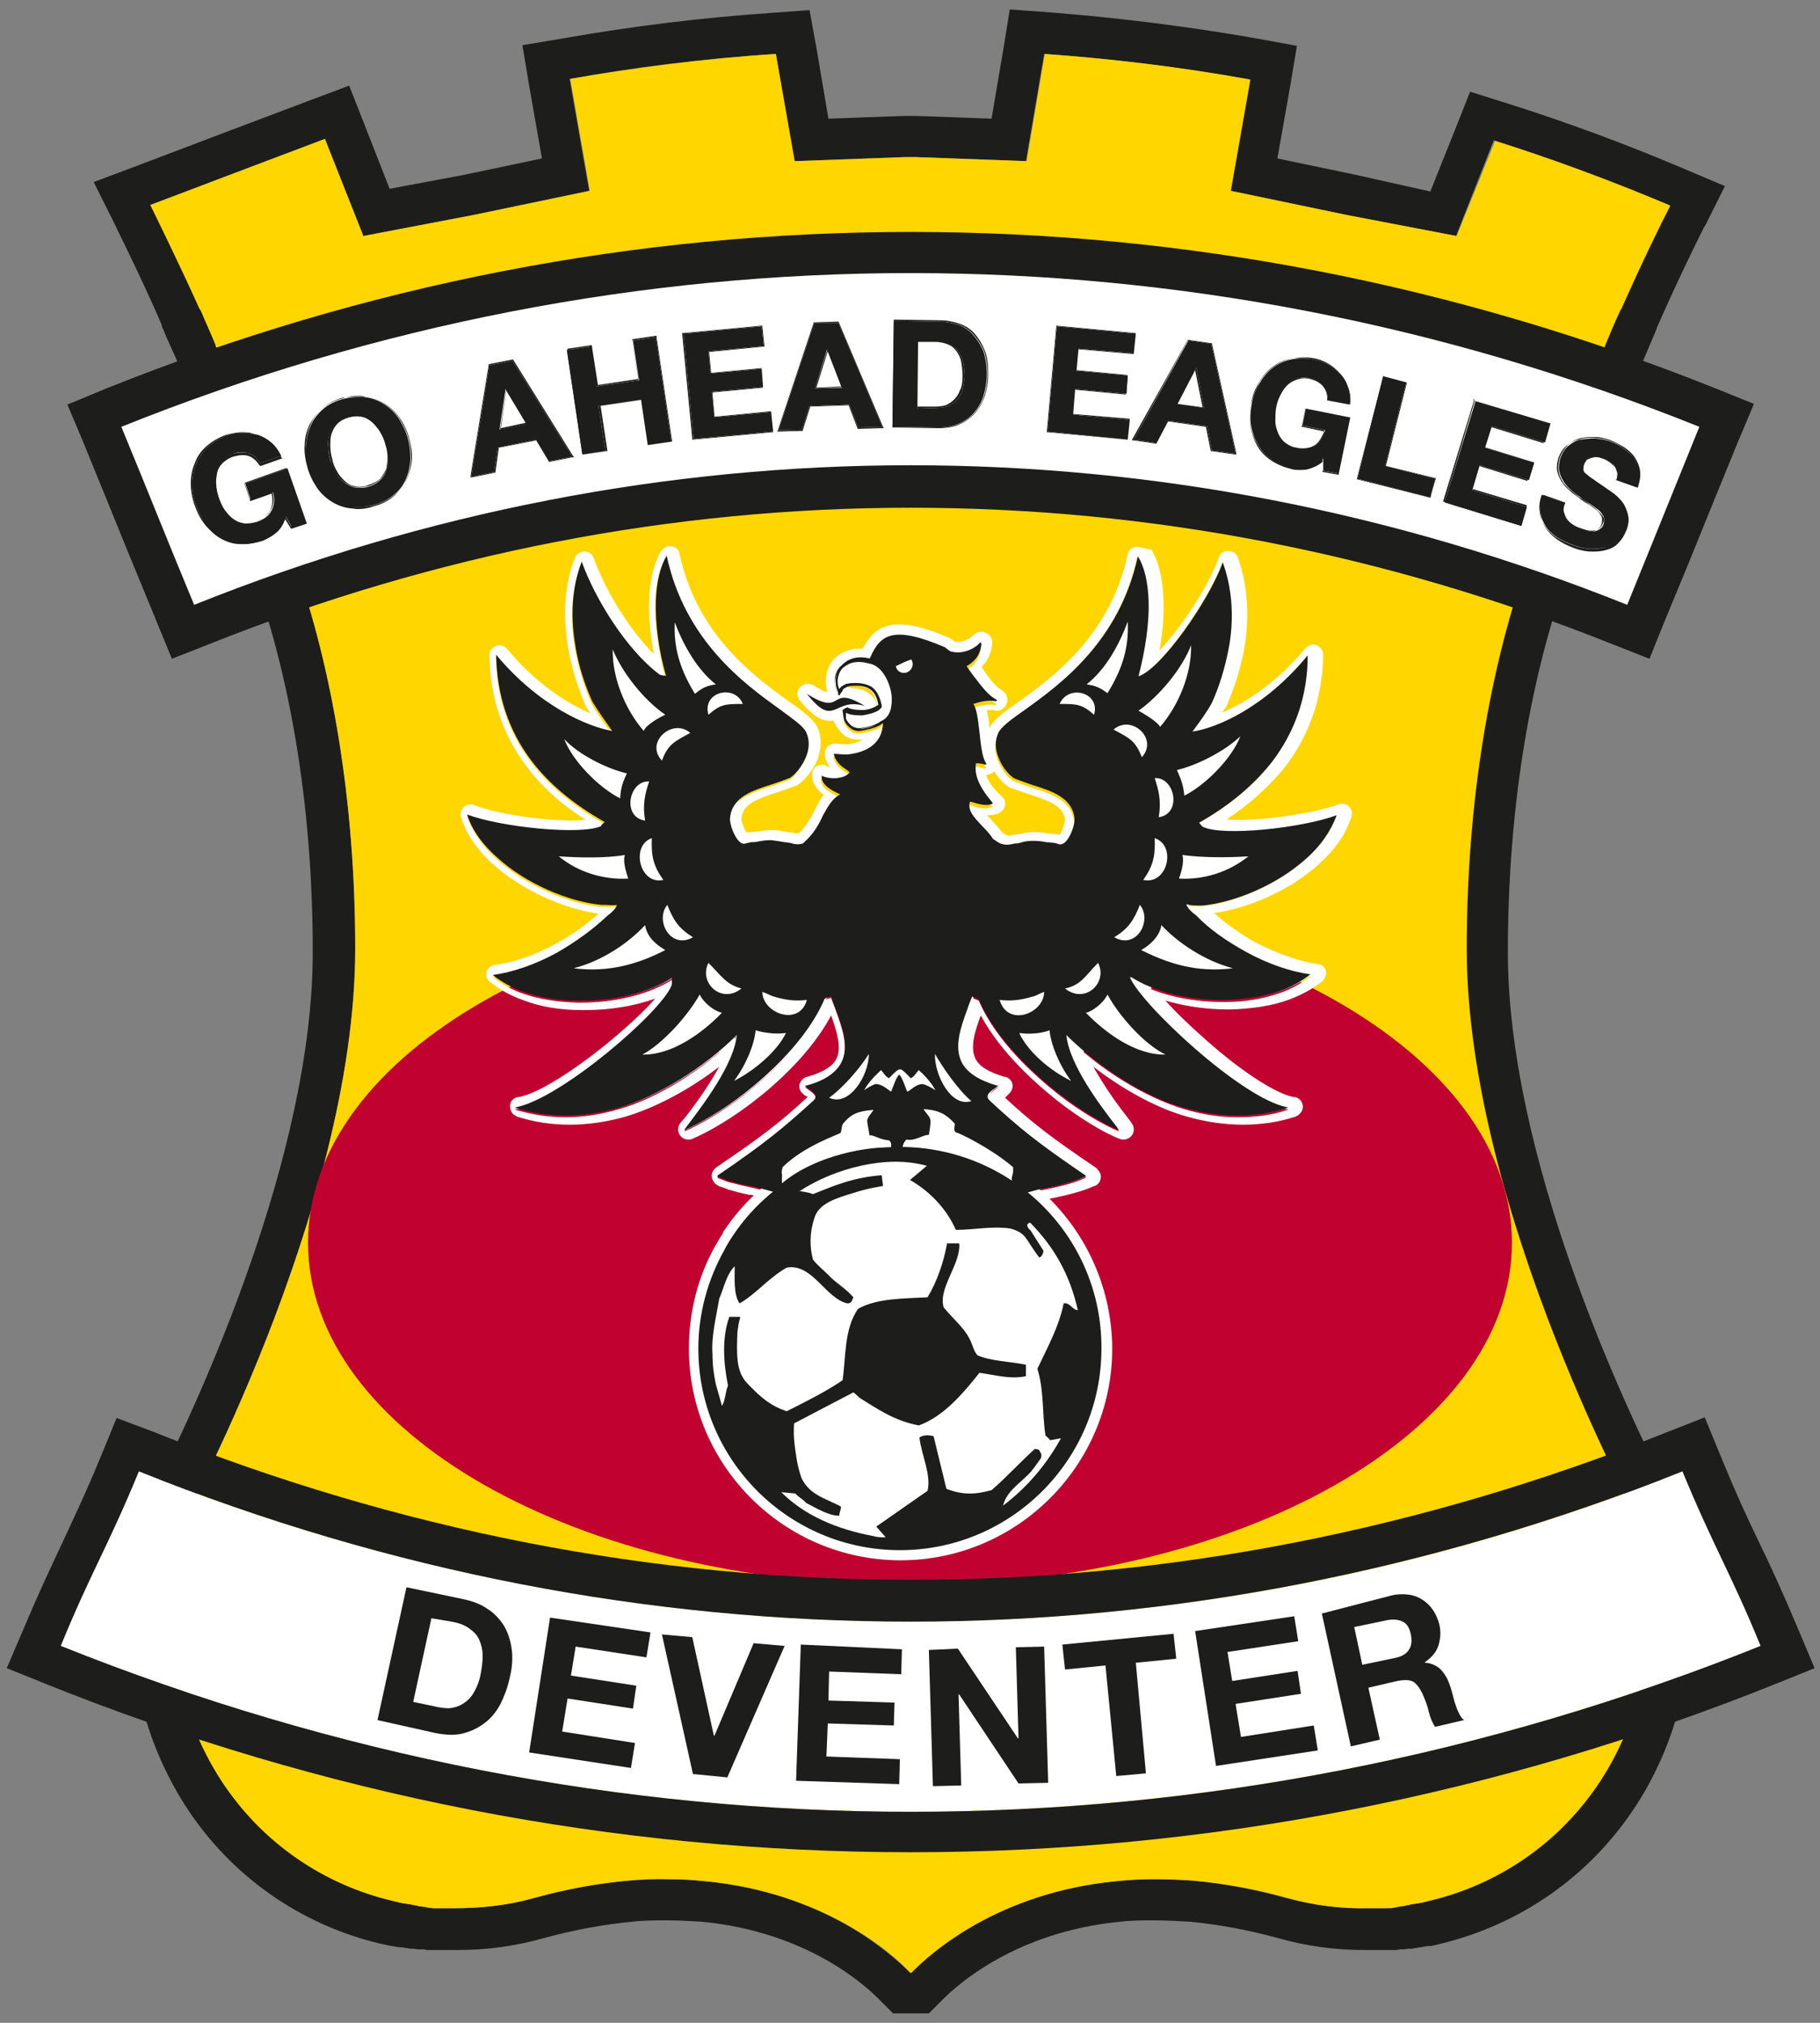
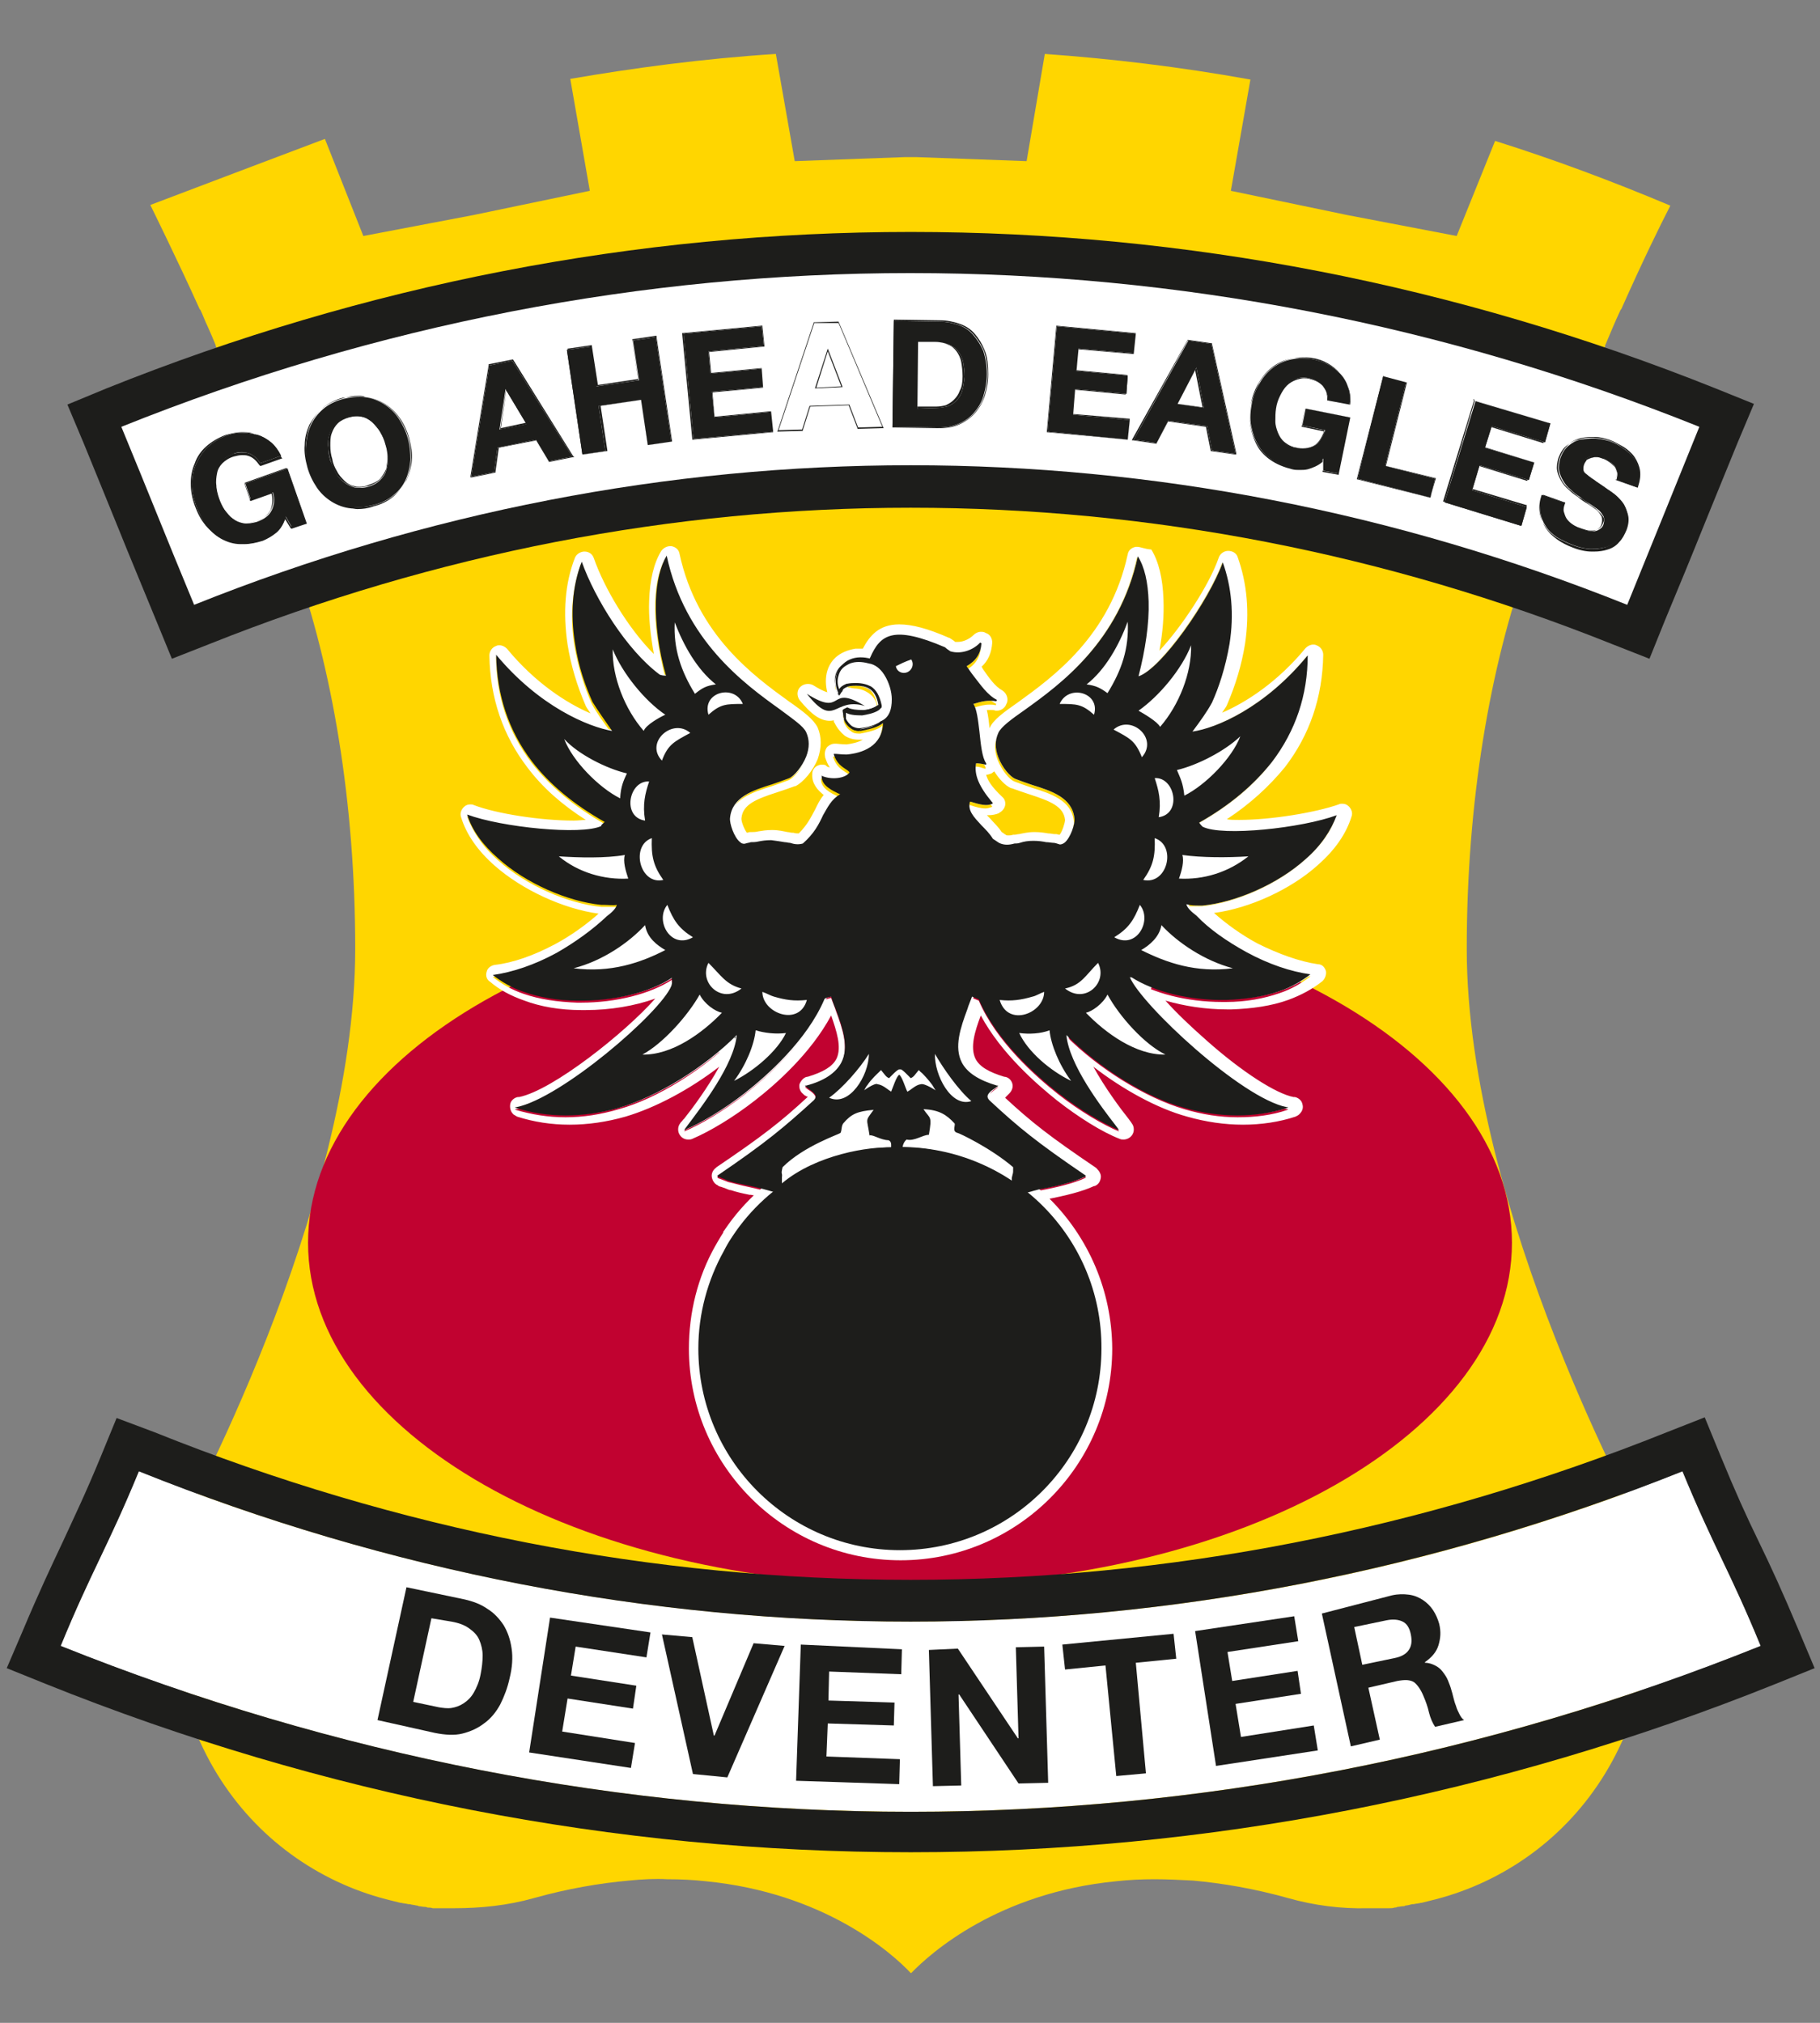
<svg xmlns="http://www.w3.org/2000/svg" version="1.1" id="Laag_1" x="0px" y="0px" viewBox="0 0 270 300" style="enable-background:new 0 0 270 300;" xml:space="preserve">
  <rect x="0" y="0" width="270" height="300" fill="#808080" stroke="none" />
  <style type="text/css"> .st0{fill:#1D1D1B;} .st1{fill:#FFD600;} .st2{fill-rule:evenodd;clip-rule:evenodd;fill:#C10230;} .st3{fill:#FFFFFF;} .st4{fill-rule:evenodd;clip-rule:evenodd;fill:#1D1D1B;} .st5{fill-rule:evenodd;clip-rule:evenodd;fill:#FFFFFF;} </style>
  <g>
-     <path class="st0" d="M115.1,8l2.7,15.9l16.3-0.6l0.9,0l0.9,0l16.3,0.6L154.9,8c9.8,0.7,20,1.9,30.5,3.8l-2.9,16.5l17.3,3.6 l16.2,3.1l5.6-14.2c8.5,2.7,17.2,5.9,26,9.6c-1.4,2.9-4.1,8.3-7.3,15.4c0,0,0,0.1-0.1,0.1c0,0,0,0,0,0c-0.7,1.7-1.5,3.4-2.3,5.3 c0,0,0,0,0,0.1c-0.2,0.5-0.5,1.1-0.7,1.7c0,0,0,0.1-0.1,0.1c-0.2,0.5-0.4,1.1-0.7,1.6c0,0.1-0.1,0.1-0.1,0.2 c-0.2,0.5-0.4,1.1-0.6,1.6c0,0.1-0.1,0.2-0.1,0.3c-0.2,0.5-0.4,1.1-0.6,1.6c0,0.1-0.1,0.2-0.1,0.4c-0.2,0.5-0.4,1-0.6,1.6 c-0.1,0.1-0.1,0.3-0.2,0.4c-0.2,0.5-0.4,1-0.6,1.6c-0.1,0.2-0.1,0.3-0.2,0.5c-0.2,0.5-0.4,1-0.6,1.5c-0.1,0.2-0.1,0.4-0.2,0.5 c-0.2,0.5-0.4,1-0.6,1.5c-0.1,0.2-0.1,0.4-0.2,0.6c-0.2,0.5-0.4,1-0.5,1.5c-0.1,0.2-0.2,0.4-0.2,0.6c-0.2,0.5-0.4,1-0.5,1.5 c-0.1,0.2-0.2,0.5-0.2,0.7c-0.2,0.5-0.3,1-0.5,1.5c-0.1,0.2-0.2,0.5-0.2,0.7c-0.2,0.5-0.3,1-0.5,1.5c-0.1,0.3-0.2,0.5-0.3,0.8 c-0.2,0.5-0.3,1-0.5,1.5c-0.1,0.3-0.2,0.5-0.3,0.8c-0.2,0.5-0.3,1-0.5,1.5c-0.1,0.3-0.2,0.5-0.3,0.8c-0.2,0.5-0.3,1-0.5,1.5 c-0.1,0.4-0.2,0.8-0.4,1.2c-5.7,15.9-9.1,35.9-9.1,57.6c0,38.9,26.3,86.4,26.3,86.4c5.1,30.1-11.5,50-31.8,54.8c0,0,0,0,0,0 c-0.4,0.1-0.8,0.2-1.2,0.3c0,0-0.1,0-0.1,0c-0.4,0.1-0.7,0.1-1.1,0.2c-0.1,0-0.1,0-0.2,0c-0.3,0.1-0.6,0.1-1,0.2 c-0.1,0-0.2,0-0.3,0.1c-0.3,0-0.6,0.1-0.9,0.1c-0.1,0-0.3,0-0.4,0.1c-0.3,0-0.5,0-0.8,0.1c-0.2,0-0.4,0-0.5,0c-0.2,0-0.4,0-0.5,0 c-0.3,0-0.5,0-0.8,0c-0.1,0-0.2,0-0.3,0c-0.3,0-0.7,0-1,0c0,0,0,0,0,0c0,0,0,0,0,0c-0.2,0-0.4,0-0.5,0c-3.8,0-7.5-0.5-11.3-1.5 c-5-1.4-9.7-2.2-14.1-2.6c-2-0.2-3.9-0.2-5.7-0.2c0,0,0,0,0,0c-2,0-3.9,0.1-5.7,0.3c-17.5,1.7-27.6,10.6-30.4,13.6h0H135h0 c-2.9-3-12.9-11.9-30.4-13.6c-1.8-0.2-3.7-0.3-5.7-0.3c0,0,0,0,0,0c-1.8,0-3.7,0.1-5.7,0.2c-4.4,0.4-9.1,1.2-14.1,2.6 c-3.7,1-7.5,1.5-11.3,1.5c-0.2,0-0.4,0-0.5,0c0,0,0,0,0,0c0,0,0,0,0,0c-0.3,0-0.7,0-1,0c-0.1,0-0.2,0-0.3,0c-0.3,0-0.5,0-0.8,0 c-0.2,0-0.4,0-0.5,0c-0.2,0-0.4,0-0.5,0c-0.3,0-0.5,0-0.8-0.1c-0.1,0-0.3,0-0.4-0.1c-0.3,0-0.6-0.1-0.9-0.1c-0.1,0-0.2,0-0.3-0.1 c-0.3,0-0.6-0.1-1-0.2c-0.1,0-0.1,0-0.2,0c-0.4-0.1-0.8-0.1-1.1-0.2c0,0-0.1,0-0.1,0c-0.4-0.1-0.8-0.2-1.2-0.3c0,0,0,0,0,0 c-20.3-4.8-36.9-24.7-31.8-54.8c0,0,26.3-47.5,26.3-86.4c0-21.7-3.4-41.7-9.1-57.6c-0.1-0.4-0.2-0.8-0.4-1.2 c-0.2-0.5-0.3-1-0.5-1.5c-0.1-0.3-0.2-0.5-0.3-0.8c-0.2-0.5-0.3-1-0.5-1.5c-0.1-0.3-0.2-0.5-0.3-0.8c-0.2-0.5-0.3-1-0.5-1.5 c-0.1-0.3-0.2-0.5-0.3-0.8c-0.2-0.5-0.3-1-0.5-1.5c-0.1-0.2-0.2-0.5-0.2-0.7c-0.2-0.5-0.3-1-0.5-1.5c-0.1-0.2-0.2-0.5-0.2-0.7 c-0.2-0.5-0.4-1-0.5-1.5c-0.1-0.2-0.2-0.4-0.2-0.6c-0.2-0.5-0.4-1-0.5-1.5c-0.1-0.2-0.1-0.4-0.2-0.6c-0.2-0.5-0.4-1-0.6-1.5 c-0.1-0.2-0.1-0.4-0.2-0.5c-0.2-0.5-0.4-1-0.6-1.5c-0.1-0.2-0.1-0.3-0.2-0.5c-0.2-0.5-0.4-1-0.6-1.6c-0.1-0.1-0.1-0.3-0.2-0.4 c-0.2-0.5-0.4-1.1-0.6-1.6c0-0.1-0.1-0.2-0.1-0.4c-0.2-0.5-0.4-1.1-0.6-1.6c0-0.1-0.1-0.2-0.1-0.3c-0.2-0.5-0.4-1.1-0.6-1.6 c0-0.1-0.1-0.1-0.1-0.2c-0.2-0.5-0.4-1.1-0.7-1.6c0,0,0-0.1-0.1-0.1c-0.2-0.6-0.5-1.1-0.7-1.7c0,0,0,0,0-0.1 c-0.4-0.9-0.8-1.9-1.2-2.8c-0.4-0.9-0.7-1.7-1.1-2.5c0,0,0-0.1-0.1-0.1c-3.2-7.2-7.3-15.4-7.3-15.4s24.8-9.4,25.9-9.8L53.9,35 l16.2-3.1l17.3-3.6l-2.9-16.6C93.9,10,104.1,8.7,115.1,8 M120.1,1.5l-5.5,0.4c-10.4,0.7-20.9,2-31.1,3.8l-6,1l1,6l1.9,10.8L69,25.9 L57.8,28l-3.8-9.7l-2.2-5.6l-5.6,2.1c-1.1,0.4-24.9,9.4-25.9,9.8L13.9,27l3,6c0,0.1,4.1,8.2,7.1,15.2l0,0.1l0,0.1 c0.4,0.8,0.7,1.7,1.1,2.5c0.4,0.9,0.8,1.8,1.2,2.7l0,0l0,0c0.2,0.5,0.5,1.1,0.7,1.6l0,0.1l0,0l0,0l0,0c0.2,0.5,0.4,1.1,0.7,1.6 l0.1,0.1l0,0.1c0.2,0.5,0.4,1,0.6,1.6l0,0.1l0.1,0.2c0.2,0.5,0.4,1,0.6,1.6l0.1,0.2l0.1,0.2c0.2,0.5,0.4,1,0.6,1.5l0.1,0.2l0.1,0.2 c0.2,0.5,0.4,1,0.6,1.5l0.1,0.2l0.1,0.3c0.2,0.5,0.4,1,0.6,1.5l0.1,0.2l0.1,0.3c0.2,0.5,0.4,1,0.5,1.5l0.1,0.3l0.1,0.3 c0.2,0.5,0.4,1,0.5,1.5l0.1,0.3l0.1,0.4c0.2,0.5,0.3,1,0.5,1.5l0.1,0.3l0.1,0.4c0.2,0.5,0.3,1,0.5,1.5l0.1,0.3l0.1,0.4 c0.2,0.5,0.3,1,0.5,1.5l0.1,0.3l0.2,0.5c0.2,0.5,0.3,1,0.5,1.5l0.1,0.3l0.2,0.5c0.2,0.5,0.3,1,0.5,1.5l0,0l0.1,0.2l0.2,0.6 c0.1,0.5,0.3,1,0.4,1.5l0.1,0.4c0.1,0.3,0.2,0.6,0.2,0.8l0,0.2l0.1,0.2c5.7,15.9,8.7,35.2,8.7,55.6c0,30.1-16.8,66.3-23.1,78.9 l-1.8-0.7l-1.2,7.2c-2.7,15.6-0.1,29.8,7.2,41.2c6.7,10.4,17.1,17.7,29.1,20.5l0,0l0.1,0c0.4,0.1,0.8,0.2,1.3,0.3 c0.1,0,0.1,0,0.2,0c0.5,0.1,0.9,0.2,1.3,0.2c0.1,0,0.1,0,0.2,0l0,0l0,0c0.4,0.1,0.7,0.1,1.1,0.2l0.1,0c0.1,0,0.2,0,0.3,0 c0.3,0,0.6,0.1,0.9,0.1l0.1,0l0.1,0c0.1,0,0.2,0,0.3,0c0.2,0,0.5,0,0.7,0.1l0.2,0l0.2,0c0.2,0,0.3,0,0.5,0c0.1,0,0.3,0,0.5,0l0.2,0 l0.2,0c0.2,0,0.5,0,0.7,0c0.1,0,0.2,0,0.3,0l0.1,0c0.4,0,0.7,0,1.1,0l0,0h0h0c0.2,0,0.4,0,0.6,0c4.4,0,8.7-0.6,12.9-1.8 c4.4-1.2,8.8-2,13-2.4c1.7-0.2,3.5-0.2,5.2-0.2h0c1.7,0,3.4,0.1,5.1,0.2c15.6,1.5,24.3,9.4,26.6,11.8l1.8,1.8h2.6h0.1h2.6l1.8-1.8 c2.3-2.4,11.1-10.3,26.6-11.8c1.7-0.2,3.4-0.2,5.1-0.2h0c1.7,0,3.4,0.1,5.2,0.2c4.2,0.4,8.6,1.2,13,2.4c4.2,1.2,8.5,1.8,12.9,1.8 c0.2,0,0.4,0,0.6,0h0h0l0,0c0.4,0,0.8,0,1.1,0l0,0c0.1,0,0.2,0,0.3,0c0.2,0,0.5,0,0.7,0l0.2,0l0.2,0c0.2,0,0.3,0,0.5,0 c0.1,0,0.3,0,0.5,0l0.2,0l0.2,0c0.2,0,0.5,0,0.7-0.1c0.1,0,0.2,0,0.4,0l0.1,0l0.1,0c0.3,0,0.6-0.1,0.9-0.1c0.1,0,0.2,0,0.3,0l0.1,0 c0.4-0.1,0.7-0.1,1.1-0.2l0,0l0,0c0.1,0,0.1,0,0.2,0l0,0c0.5-0.1,0.9-0.2,1.3-0.2c0.1,0,0.1,0,0.2,0c0.5-0.1,0.9-0.2,1.3-0.3l0,0 l0,0l0,0c12.1-2.9,22.4-10.2,29.1-20.5c7.4-11.4,9.9-25.7,7.2-41.2l-1.1-6.5l-1.7,0.4c-6.2-12.2-23.4-48.9-23.4-79.3 c0-20.4,3-39.6,8.7-55.6l0.1-0.2l0-0.2c0.1-0.3,0.2-0.5,0.2-0.8l0.1-0.4c0.1-0.5,0.3-1,0.4-1.5l0.2-0.6l0.1-0.2 c0.2-0.5,0.3-1,0.5-1.5l0.1-0.4l0.1-0.4l0.1-0.2c0.1-0.4,0.3-0.8,0.4-1.2l0.2-0.5l0.1-0.3c0.2-0.5,0.3-1,0.5-1.5l0.1-0.2l0.2-0.5 l0-0.1c0.2-0.5,0.3-0.9,0.5-1.4l0.1-0.4l0.1-0.3l0,0c0.2-0.5,0.3-1,0.5-1.4l0.1-0.3l0.1-0.3c0.2-0.5,0.3-1,0.5-1.5l0.1-0.3l0.1-0.3 c0.2-0.5,0.4-1,0.5-1.5l0.1-0.3l0.1-0.2c0.2-0.5,0.4-1,0.6-1.5l0.1-0.2l0.1-0.3c0.2-0.5,0.4-1,0.6-1.5l0.2-0.4 c0.2-0.5,0.4-1.1,0.6-1.6l0.1-0.3c0.2-0.5,0.4-1.1,0.6-1.6l0-0.1l0.1-0.2c0.2-0.5,0.4-1.1,0.6-1.6l0,0l0,0l0-0.1l0-0.1 c0.2-0.5,0.4-1.1,0.7-1.6l0,0l0,0l0-0.1l0,0l0,0c0.2-0.6,0.5-1.1,0.7-1.6l0,0l0,0l0,0c0.7-1.7,1.5-3.5,2.2-5.2l0-0.1l0,0l0,0l0,0 c3-6.8,5.5-11.9,7-14.9l0.2-0.3l2.9-5.8l-5.9-2.5c-8.7-3.7-17.6-7-26.5-9.8l-5.4-1.7l-2.1,5.3l-3.8,9.5L201,25.9l-11.5-2.4 l1.9-10.7l1-6l-6-1.1c-10.3-1.8-20.7-3.1-31.1-3.9l-5.5-0.4L148.9,7l-1.8,10.6l-11-0.4l-0.2,0l-0.2,0l-0.7,0l-0.7,0l-0.2,0l-0.2,0 l-11,0.4l-1.8-10.6L120.1,1.5L120.1,1.5z" />
    <path class="st1" d="M226.9,82c0.2-0.5,0.3-1,0.5-1.5c0.1-0.3,0.2-0.5,0.3-0.8c0.2-0.5,0.3-1,0.5-1.5c0.1-0.3,0.2-0.5,0.3-0.8 c0.2-0.5,0.3-1,0.5-1.5c0.1-0.3,0.2-0.5,0.3-0.8c0.2-0.5,0.3-1,0.5-1.5c0.1-0.2,0.2-0.5,0.2-0.7c0.2-0.5,0.3-1,0.5-1.5 c0.1-0.2,0.2-0.5,0.2-0.7c0.2-0.5,0.4-1,0.5-1.5c0.1-0.2,0.2-0.4,0.2-0.6c0.2-0.5,0.4-1,0.5-1.5c0.1-0.2,0.1-0.4,0.2-0.6 c0.2-0.5,0.4-1,0.6-1.5c0.1-0.2,0.1-0.4,0.2-0.5c0.2-0.5,0.4-1,0.6-1.5c0.1-0.2,0.1-0.3,0.2-0.5c0.2-0.5,0.4-1,0.6-1.6 c0.1-0.1,0.1-0.3,0.2-0.4c0.2-0.5,0.4-1.1,0.6-1.6c0-0.1,0.1-0.2,0.1-0.4c0.2-0.5,0.4-1.1,0.6-1.6c0-0.1,0.1-0.2,0.1-0.3 c0.2-0.5,0.4-1.1,0.6-1.6c0-0.1,0.1-0.1,0.1-0.2c0.2-0.5,0.4-1.1,0.7-1.6c0,0,0-0.1,0.1-0.1c0.2-0.6,0.5-1.1,0.7-1.7c0,0,0,0,0-0.1 c0.8-1.9,1.5-3.6,2.3-5.3c0,0,0,0,0,0c0,0,0-0.1,0.1-0.1c3.2-7.2,5.8-12.5,7.3-15.4c-8.8-3.7-17.4-6.9-26-9.6L216.1,35l-16.2-3.1 l-17.3-3.6l2.9-16.5c-10.5-1.9-20.7-3.1-30.5-3.8l-2.7,15.9l-16.3-0.6l-0.9,0l-0.9,0l-16.3,0.6L115.1,8 c-10.9,0.7-21.2,2.1-30.5,3.7l2.9,16.6l-17.3,3.6L53.9,35l-5.7-14.4c-1.1,0.4-25.9,9.8-25.9,9.8s4.1,8.3,7.3,15.4 c0,0,0,0.1,0.1,0.1c0.4,0.8,0.7,1.7,1.1,2.5c0.4,0.9,0.8,1.8,1.2,2.8c0,0,0,0,0,0.1c0.2,0.5,0.5,1.1,0.7,1.7c0,0,0,0.1,0.1,0.1 c0.2,0.5,0.4,1.1,0.7,1.6c0,0.1,0.1,0.1,0.1,0.2c0.2,0.5,0.4,1.1,0.6,1.6c0,0.1,0.1,0.2,0.1,0.3c0.2,0.5,0.4,1.1,0.6,1.6 c0,0.1,0.1,0.2,0.1,0.4c0.2,0.5,0.4,1,0.6,1.6c0.1,0.1,0.1,0.3,0.2,0.4c0.2,0.5,0.4,1,0.6,1.6c0.1,0.2,0.1,0.3,0.2,0.5 c0.2,0.5,0.4,1,0.6,1.5c0.1,0.2,0.1,0.4,0.2,0.5c0.2,0.5,0.4,1,0.6,1.5c0.1,0.2,0.1,0.4,0.2,0.6c0.2,0.5,0.4,1,0.5,1.5 c0.1,0.2,0.2,0.4,0.2,0.6c0.2,0.5,0.4,1,0.5,1.5c0.1,0.2,0.2,0.5,0.2,0.7c0.2,0.5,0.3,1,0.5,1.5c0.1,0.2,0.2,0.5,0.2,0.7 c0.2,0.5,0.3,1,0.5,1.5c0.1,0.3,0.2,0.5,0.3,0.8c0.2,0.5,0.3,1,0.5,1.5c0.1,0.3,0.2,0.5,0.3,0.8c0.2,0.5,0.3,1,0.5,1.5 c0.1,0.3,0.2,0.5,0.3,0.8c0.2,0.5,0.3,1,0.5,1.5c0.1,0.4,0.2,0.8,0.4,1.2c5.7,15.9,9.1,35.9,9.1,57.6c0,38.9-26.3,86.4-26.3,86.4 c-5.1,30.1,11.5,50,31.8,54.8c0,0,0,0,0,0c0.4,0.1,0.8,0.2,1.2,0.3c0,0,0.1,0,0.1,0c0.4,0.1,0.7,0.1,1.1,0.2c0.1,0,0.1,0,0.2,0 c0.3,0.1,0.6,0.1,1,0.2c0.1,0,0.2,0,0.3,0.1c0.3,0,0.6,0.1,0.9,0.1c0.1,0,0.3,0,0.4,0.1c0.3,0,0.5,0,0.8,0.1c0.2,0,0.4,0,0.5,0 c0.2,0,0.4,0,0.5,0c0.3,0,0.5,0,0.8,0c0.1,0,0.2,0,0.3,0c0.3,0,0.7,0,1,0c0,0,0,0,0.1,0c3.9,0,7.9-0.4,11.8-1.5 c5-1.4,9.7-2.2,14.1-2.6c2-0.2,3.9-0.3,5.7-0.2c2,0,3.9,0.1,5.7,0.3c17.5,1.7,27.6,10.6,30.4,13.6h0h0.1h0 c2.9-3,12.9-11.9,30.4-13.6c1.8-0.2,3.7-0.3,5.7-0.3c1.8,0,3.8,0.1,5.7,0.2c4.4,0.4,9.1,1.2,14.1,2.6c3.9,1.1,7.9,1.6,11.8,1.5 c0,0,0,0,0.1,0c0.3,0,0.7,0,1,0c0.1,0,0.2,0,0.3,0c0.3,0,0.5,0,0.8,0c0.2,0,0.4,0,0.5,0c0.2,0,0.4,0,0.5,0c0.3,0,0.5,0,0.8-0.1 c0.1,0,0.3,0,0.4-0.1c0.3,0,0.6-0.1,0.9-0.1c0.1,0,0.2,0,0.3-0.1c0.3,0,0.6-0.1,1-0.2c0.1,0,0.1,0,0.2,0c0.4-0.1,0.8-0.1,1.1-0.2 c0,0,0.1,0,0.1,0c0.4-0.1,0.8-0.2,1.2-0.3c0,0,0,0,0,0c20.3-4.8,36.9-24.7,31.8-54.8c0,0-26.3-47.5-26.3-86.4 c0-21.7,3.4-41.7,9.1-57.6C226.7,82.9,226.8,82.4,226.9,82z" />
    <path class="st2" d="M224.3,184.3c0,28-40,50.8-89.3,50.8c-49.3,0-89.3-22.7-89.3-50.8c0-28,40-50.8,89.3-50.8 C184.3,133.5,224.3,156.3,224.3,184.3" />
    <path class="st0" d="M135.1,40.5c39.6,0,79.2,7.6,117.1,22.8c-4.3,10.4-6.4,15.8-10.8,26.4C206.9,75.9,171,69,135.1,69 c-35.9,0-71.8,6.9-106.3,20.7c-4.4-10.6-6.5-16-10.8-26.4C55.9,48.1,95.5,40.5,135.1,40.5" />
    <path class="st0" d="M135.1,34.4L135.1,34.4c-40.8,0-80.9,7.8-119.3,23.2L10,60l2.4,5.7c2.1,5.1,3.7,9.1,5.3,13 c1.6,4,3.3,8,5.5,13.4l2.3,5.6l5.6-2.2c33.6-13.4,68.6-20.2,104-20.2c35.5,0,70.5,6.8,104,20.2l5.6,2.2L247,92 c2.2-5.3,3.9-9.4,5.5-13.4c1.6-3.9,3.2-7.9,5.3-13l2.4-5.7l-5.7-2.3C216,42.2,175.9,34.4,135.1,34.4L135.1,34.4z" />
    <path class="st3" d="M20.6,218.2c74.1,29.7,154.9,29.7,229,0c4.7,11.4,7,14.7,11.6,25.9c-81.5,32.8-170.7,32.8-252.2,0 C13.6,232.9,15.9,229.6,20.6,218.2z" />
    <path class="st0" d="M249.6,218.2c4.7,11.4,7,14.7,11.6,25.9c-40.8,16.4-83.4,24.6-126.1,24.6S49.7,260.4,9,244.1 c4.6-11.2,6.9-14.5,11.6-25.9c37.1,14.9,75.8,22.3,114.5,22.3S212.5,233,249.6,218.2 M17.3,210.3l-2.3,5.6c-2.3,5.6-4,9.1-5.7,12.8 c-1.7,3.6-3.5,7.4-5.9,13.1L1,247.4l5.7,2.3c41.3,16.6,84.5,25,128.4,25c43.9,0,87.1-8.4,128.4-25l5.7-2.3l-2.4-5.7 c-2.4-5.7-4.1-9.4-5.9-13.1c-1.8-3.7-3.4-7.2-5.7-12.8l-2.3-5.6l-5.6,2.2c-36.2,14.5-73.9,21.9-112.2,21.9 c-38.3,0-76.1-7.4-112.2-21.9L17.3,210.3L17.3,210.3z" />
    <path class="st3" d="M241.4,89.7c-68.9-27.6-143.7-27.6-212.6,0c-4.4-10.6-6.5-16-10.8-26.4c75.7-30.4,158.4-30.4,234.1,0 C247.9,73.7,245.7,79.1,241.4,89.7z" />
    <g>
      <path class="st0" d="M68.9,237.2c1.3,0.3,2.4,0.7,3.4,1.4c1,0.6,1.8,1.5,2.4,2.4c0.6,1,1,2.1,1.2,3.5c0.2,1.3,0.1,2.8-0.3,4.4 c-0.3,1.4-0.8,2.7-1.4,3.9c-0.6,1.1-1.4,2.1-2.4,2.8c-0.9,0.7-2,1.2-3.2,1.5c-1.2,0.3-2.6,0.2-4.1-0.1l-8.5-1.9l4.3-19.7 L68.9,237.2z M65.1,253.2c0.6,0.1,1.3,0.2,1.9,0.1c0.6-0.1,1.2-0.3,1.8-0.7c0.6-0.4,1.1-0.9,1.5-1.6c0.4-0.7,0.8-1.6,1-2.7 c0.2-1,0.3-1.9,0.3-2.8c0-0.8-0.2-1.6-0.5-2.3c-0.3-0.7-0.8-1.2-1.5-1.7c-0.7-0.5-1.5-0.8-2.6-1L64,240l-2.7,12.4L65.1,253.2z" />
      <path class="st0" d="M96.5,242.1l-0.6,3.7l-10.5-1.6l-0.7,4.3l9.7,1.5l-0.5,3.4l-9.7-1.5l-0.8,4.9l10.8,1.7l-0.6,3.7l-15.1-2.3 l3.1-20L96.5,242.1z" />
      <path class="st0" d="M102.8,263.1l-4.6-20.7l4.5,0.4l3.2,14.6l0.1,0l5.8-13.7l4.6,0.4l-8.5,19.5L102.8,263.1z" />
      <path class="st0" d="M133.8,244.6l-0.1,3.7l-10.7-0.4l-0.1,4.3l9.8,0.3l-0.1,3.4l-9.8-0.3l-0.2,4.9l10.9,0.4l-0.1,3.7l-15.3-0.5 l0.7-20.2L133.8,244.6z" />
      <path class="st0" d="M142.1,244.5l8.9,13.3l0.1,0l-0.4-13.5l4.2-0.1l0.6,20.2l-4.4,0.1l-8.8-13.2l-0.1,0l0.4,13.5l-4.2,0.1 l-0.6-20.2L142.1,244.5z" />
      <path class="st0" d="M158,247.6l-0.4-3.7l16.5-1.6l0.4,3.7l-6,0.6L170,263l-4.4,0.4l-1.6-16.4L158,247.6z" />
      <path class="st0" d="M192,239.7l0.6,3.7l-10.5,1.6l0.7,4.3l9.7-1.5l0.5,3.4l-9.7,1.5l0.8,4.9l10.8-1.7l0.6,3.7l-15.1,2.3l-3.1-20 L192,239.7z" />
      <path class="st0" d="M206.5,236.6c0.9-0.2,1.7-0.2,2.5-0.1c0.8,0.1,1.5,0.4,2.1,0.8c0.6,0.4,1.1,0.9,1.5,1.5 c0.4,0.6,0.7,1.3,0.9,2c0.3,1.2,0.2,2.2-0.1,3.2c-0.3,1-1,1.8-2,2.5l0,0.1c0.6,0,1.1,0.2,1.5,0.4c0.4,0.2,0.8,0.5,1.1,0.9 c0.3,0.4,0.6,0.8,0.8,1.3c0.2,0.5,0.4,1,0.5,1.4c0.1,0.3,0.2,0.7,0.3,1.1c0.1,0.4,0.2,0.8,0.4,1.3c0.1,0.4,0.3,0.8,0.5,1.2 c0.2,0.4,0.4,0.7,0.7,0.9l-4.3,1c-0.4-0.6-0.7-1.3-0.9-2.1c-0.2-0.9-0.5-1.7-0.8-2.4c-0.4-1-0.9-1.7-1.4-2.1 c-0.6-0.4-1.4-0.4-2.5-0.2l-4.3,1l1.7,7.7l-4.3,1l-4.3-19.7L206.5,236.6z M206.9,245.9c1-0.2,1.7-0.6,2.1-1.2 c0.4-0.6,0.5-1.3,0.3-2.3c-0.2-1-0.6-1.6-1.2-1.9c-0.6-0.3-1.4-0.4-2.4-0.2l-4.8,1l1.2,5.6L206.9,245.9z" />
    </g>
    <g>
      <g>
        <path class="st0" d="M41,78.9c-0.6,0.5-1.3,0.9-2,1.2c-1.1,0.4-2.2,0.6-3.3,0.5c-1-0.1-2-0.4-2.9-0.8c-0.9-0.5-1.6-1.1-2.3-1.9 C30,77,29.5,76.1,29.1,75c-0.4-1.1-0.6-2.2-0.6-3.2c0-1.1,0.2-2.1,0.6-3c0.4-0.9,0.9-1.7,1.7-2.5c0.8-0.7,1.7-1.3,2.8-1.7 c0.8-0.3,1.5-0.4,2.3-0.4c0.8,0,1.5,0.1,2.3,0.3c0.7,0.2,1.4,0.6,2,1.1c0.6,0.5,1.1,1.2,1.5,2l-3.1,1.1c-0.5-0.8-1.1-1.3-1.8-1.5 c-0.7-0.2-1.4-0.2-2.2,0.1c-0.7,0.3-1.3,0.6-1.7,1.1c-0.4,0.5-0.7,1-0.8,1.6c-0.2,0.6-0.2,1.2-0.1,1.9c0.1,0.7,0.2,1.3,0.4,2 c0.2,0.6,0.5,1.2,0.9,1.7c0.4,0.5,0.8,1,1.2,1.3c0.5,0.4,1,0.6,1.6,0.7s1.3,0,2-0.2c1.1-0.4,1.8-0.9,2.2-1.7 c0.4-0.8,0.5-1.7,0.2-2.7l-3.3,1.1l-0.8-2.4l6.2-2.2l2.8,8l-2.1,0.7l-0.9-1.6C42.1,77.6,41.6,78.4,41,78.9z" />
        <path class="st0" d="M36.1,64.2c0.7,0,1.4,0.1,2.1,0.3c0.7,0.2,1.4,0.6,2,1.1c0.6,0.5,1.1,1.2,1.5,2l-3.1,1.1 c-0.5-0.8-1.1-1.3-1.8-1.5c-0.3-0.1-0.6-0.1-1-0.1c-0.4,0-0.8,0.1-1.3,0.2c-0.7,0.3-1.3,0.6-1.7,1.1c-0.4,0.5-0.7,1-0.8,1.6 c-0.2,0.6-0.2,1.2-0.1,1.9c0.1,0.7,0.2,1.3,0.4,2c0.2,0.6,0.5,1.2,0.9,1.7c0.4,0.5,0.8,1,1.2,1.3c0.5,0.4,1,0.6,1.6,0.7 c0.2,0,0.4,0,0.5,0c0.5,0,0.9-0.1,1.5-0.3c1.1-0.4,1.8-0.9,2.2-1.7c0.4-0.8,0.5-1.7,0.2-2.7l-3.3,1.1l-0.8-2.4l6.2-2.2l2.8,8 l-2.1,0.7l-0.9-1.6c-0.3,0.9-0.8,1.7-1.4,2.2c-0.6,0.5-1.3,0.9-2,1.2c-0.9,0.3-1.9,0.5-2.7,0.5c-0.2,0-0.3,0-0.5,0 c-1-0.1-2-0.4-2.9-0.8c-0.9-0.5-1.6-1.1-2.3-1.9C30,77,29.5,76.1,29.1,75c-0.4-1.1-0.6-2.2-0.6-3.2c0-1.1,0.2-2.1,0.6-3 c0.4-0.9,0.9-1.7,1.7-2.5c0.8-0.7,1.7-1.3,2.8-1.7c0.8-0.3,1.5-0.4,2.3-0.4C36,64.2,36.1,64.2,36.1,64.2 M36.1,64.1 c-0.1,0-0.1,0-0.2,0c-0.8,0-1.6,0.2-2.4,0.4c-1.1,0.4-2.1,1-2.9,1.7c-0.8,0.7-1.4,1.6-1.7,2.5c-0.4,0.9-0.6,1.9-0.6,3 c0,1.1,0.2,2.2,0.6,3.3c0.4,1.1,0.9,2.1,1.6,2.9c0.7,0.8,1.4,1.5,2.3,2c0.9,0.5,1.9,0.8,2.9,0.8c0.2,0,0.3,0,0.5,0 c0.9,0,1.8-0.2,2.8-0.5c0.7-0.3,1.4-0.7,2-1.2c0.6-0.5,1-1.2,1.3-2l0.8,1.3l0.1,0.1l0.1,0l2.1-0.7l0.1,0l0-0.1l-2.8-8l0-0.1 l-0.1,0l-6.2,2.2l-0.1,0l0,0.1l0.8,2.4l0,0.1l0.1,0l3.1-1.1c0.2,1,0.1,1.8-0.2,2.5c-0.4,0.7-1.1,1.3-2.1,1.6 c-0.5,0.2-1,0.3-1.4,0.3c-0.2,0-0.4,0-0.5,0c-0.6-0.1-1.1-0.3-1.6-0.7c-0.5-0.3-0.9-0.8-1.2-1.3c-0.3-0.5-0.6-1.1-0.8-1.7 c-0.2-0.6-0.4-1.3-0.4-1.9c-0.1-0.6,0-1.3,0.1-1.8c0.1-0.6,0.4-1.1,0.8-1.5c0.4-0.4,1-0.8,1.7-1c0.4-0.1,0.8-0.2,1.2-0.2 c0.3,0,0.6,0,0.9,0.1c0.7,0.2,1.2,0.7,1.7,1.4l0.1,0.1l0.1,0l3.1-1.1l0.1,0l-0.1-0.1c-0.4-0.8-0.9-1.5-1.5-2 c-0.6-0.5-1.3-0.9-2-1.2C37.6,64.2,36.9,64.1,36.1,64.1L36.1,64.1z" />
      </g>
      <g>
        <path class="st0" d="M45.4,66c0.1-1.1,0.3-2,0.7-2.9c0.4-0.9,1-1.7,1.8-2.4c0.8-0.7,1.8-1.2,2.9-1.5c1.2-0.3,2.3-0.4,3.3-0.3 c1,0.1,2,0.5,2.8,1c0.8,0.5,1.6,1.2,2.2,2.1c0.6,0.9,1.1,1.9,1.4,3c0.3,1.1,0.4,2.2,0.4,3.2c-0.1,1-0.3,2-0.7,2.9 c-0.4,0.9-1,1.7-1.8,2.3c-0.8,0.7-1.8,1.2-3,1.5c-1.2,0.3-2.2,0.4-3.3,0.3c-1-0.1-2-0.5-2.8-1c-0.8-0.5-1.6-1.2-2.2-2.1 c-0.6-0.9-1.1-1.8-1.4-2.9C45.4,68.1,45.3,67,45.4,66z M49.8,70.1c0.3,0.6,0.7,1,1.2,1.4c0.5,0.4,1,0.6,1.6,0.8 c0.6,0.1,1.3,0.1,2-0.1c0.7-0.2,1.3-0.5,1.8-1c0.4-0.4,0.8-0.9,0.9-1.5c0.2-0.6,0.3-1.2,0.2-1.8c0-0.6-0.1-1.3-0.3-1.9 c-0.2-0.7-0.4-1.3-0.8-1.9c-0.3-0.6-0.7-1.1-1.2-1.5c-0.5-0.4-1-0.7-1.6-0.8c-0.6-0.1-1.3-0.1-2,0.1c-0.7,0.2-1.3,0.5-1.8,1 c-0.4,0.4-0.7,0.9-0.9,1.5c-0.2,0.6-0.3,1.2-0.2,1.9c0,0.7,0.1,1.3,0.3,2C49.3,68.9,49.5,69.5,49.8,70.1z" />
        <path class="st0" d="M53.2,58.8c0.3,0,0.6,0,1,0.1c1,0.1,2,0.5,2.8,1c0.8,0.5,1.6,1.2,2.2,2.1c0.6,0.9,1.1,1.9,1.4,3 c0.3,1.1,0.4,2.2,0.4,3.2c-0.1,1-0.3,2-0.7,2.9c-0.4,0.9-1,1.7-1.8,2.3c-0.8,0.7-1.8,1.2-3,1.5c-0.8,0.2-1.6,0.3-2.4,0.3 c-0.3,0-0.6,0-0.9-0.1c-1-0.1-2-0.5-2.8-1c-0.8-0.5-1.6-1.2-2.2-2.1c-0.6-0.9-1.1-1.8-1.4-2.9c-0.3-1.1-0.5-2.2-0.4-3.3 c0.1-1.1,0.3-2,0.7-2.9c0.4-0.9,1-1.7,1.8-2.4c0.8-0.7,1.8-1.2,2.9-1.5C51.7,58.9,52.5,58.8,53.2,58.8 M53.3,72.3 c0.4,0,0.8-0.1,1.3-0.2c0.7-0.2,1.3-0.5,1.8-1c0.4-0.4,0.8-0.9,0.9-1.5c0.2-0.6,0.3-1.2,0.2-1.8c0-0.6-0.1-1.3-0.3-1.9 c-0.2-0.7-0.4-1.3-0.8-1.9c-0.3-0.6-0.7-1.1-1.2-1.5c-0.5-0.4-1-0.7-1.6-0.8c-0.2-0.1-0.5-0.1-0.7-0.1c-0.4,0-0.8,0.1-1.3,0.2 c-0.7,0.2-1.3,0.5-1.8,1c-0.4,0.4-0.7,0.9-0.9,1.5c-0.2,0.6-0.3,1.2-0.2,1.9c0,0.7,0.1,1.3,0.3,2c0.2,0.6,0.4,1.2,0.7,1.8 c0.3,0.6,0.7,1,1.2,1.4c0.5,0.4,1,0.6,1.6,0.8C52.8,72.3,53.1,72.3,53.3,72.3 M53.2,58.7L53.2,58.7c-0.8,0-1.5,0.1-2.4,0.4 c-1.2,0.3-2.2,0.8-3,1.5c-0.8,0.7-1.4,1.5-1.9,2.4c-0.4,0.9-0.7,1.9-0.7,3c-0.1,1.1,0.1,2.2,0.4,3.3c0.3,1.1,0.8,2.1,1.4,3 c0.6,0.9,1.4,1.6,2.2,2.1c0.8,0.5,1.8,0.9,2.9,1c0.3,0,0.6,0.1,0.9,0.1c0.8,0,1.6-0.1,2.4-0.4c1.2-0.3,2.2-0.8,3-1.5 c0.8-0.7,1.4-1.5,1.9-2.4c0.4-0.9,0.7-1.9,0.8-2.9c0.1-1.1-0.1-2.1-0.4-3.3c-0.3-1.1-0.8-2.2-1.4-3c-0.6-0.9-1.4-1.6-2.2-2.1 c-0.8-0.5-1.8-0.9-2.9-1C53.9,58.7,53.6,58.7,53.2,58.7L53.2,58.7z M53.3,72.2c-0.3,0-0.5,0-0.7-0.1c-0.6-0.1-1.1-0.4-1.5-0.8 c-0.4-0.4-0.8-0.8-1.1-1.4c-0.3-0.5-0.6-1.1-0.7-1.8c-0.2-0.6-0.3-1.3-0.3-2c0-0.6,0-1.3,0.2-1.8c0.2-0.6,0.5-1.1,0.9-1.5 c0.4-0.4,1-0.7,1.7-0.9c0.4-0.1,0.9-0.2,1.2-0.2c0.3,0,0.5,0,0.7,0.1c0.6,0.1,1.1,0.4,1.5,0.8c0.4,0.4,0.8,0.9,1.2,1.4 c0.3,0.6,0.6,1.2,0.8,1.8c0.2,0.6,0.3,1.3,0.3,1.9c0,0.6-0.1,1.2-0.2,1.8c-0.2,0.5-0.5,1-0.9,1.5c-0.4,0.4-1,0.7-1.7,0.9 C54.1,72.2,53.7,72.2,53.3,72.2L53.3,72.2z" />
      </g>
      <g>
        <path class="st0" d="M76,53.5l8.9,14.2l-3.5,0.7l-1.9-3.2l-5.7,1.2L73.3,70l-3.4,0.7l2.7-16.5L76,53.5z M78.1,62.9l-3.1-5.2l0,0 l-0.9,6L78.1,62.9z" />
        <path class="st0" d="M76,53.5l8.9,14.2l-3.5,0.7l-1.9-3.2l-5.7,1.2L73.3,70l-3.4,0.7l2.7-16.5L76,53.5 M74.2,63.7l4-0.8l-3.1-5.2 l0,0L74.2,63.7 M76.1,53.3L76.1,53.3l-3.5,0.7l-0.1,0l0,0.1l-2.7,16.5l0,0.2l0.2,0l3.4-0.7l0.1,0l0-0.1l0.5-3.6l5.6-1.1l1.8,3.1 l0,0.1l0.1,0l3.5-0.7l0.2,0L85,67.6L76.1,53.3L76.1,53.3L76.1,53.3z M74.3,63.5l0.8-5.6l2.9,4.8L74.3,63.5L74.3,63.5z" />
      </g>
      <g>
        <path class="st0" d="M87.6,51.4l0.9,5.9l6.3-0.9l-0.9-5.9l3.4-0.5l2.3,15.5L96.1,66l-1-6.7l-6.3,0.9l1,6.7l-3.4,0.5l-2.3-15.5 L87.6,51.4z" />
        <path class="st0" d="M97.3,50l2.3,15.5L96.1,66l-1-6.7l-6.3,0.9l1,6.7l-3.4,0.5l-2.3-15.5l3.4-0.5l0.9,5.9l6.3-0.9l-0.9-5.9 L97.3,50 M97.4,49.8l-0.1,0l-3.4,0.5l-0.1,0l0,0.1l0.9,5.8l-6,0.9l-0.9-5.8l0-0.1l-0.1,0l-3.4,0.5l-0.1,0l0,0.1l2.3,15.5l0,0.1 l0.1,0l3.4-0.5l0.1,0l0-0.1l-1-6.6l6-0.9l1,6.6l0,0.1l0.1,0l3.4-0.5l0.1,0l0-0.1L97.4,50L97.4,49.8L97.4,49.8z" />
      </g>
      <g>
        <path class="st0" d="M113,48.4l0.3,2.9l-8.2,0.8l0.3,3.3l7.6-0.7l0.2,2.7l-7.6,0.7l0.4,3.8l8.4-0.8l0.3,2.9l-11.8,1.1l-1.5-15.6 L113,48.4z" />
        <path class="st0" d="M113,48.4l0.3,2.9l-8.2,0.8l0.3,3.3l7.6-0.7l0.2,2.7l-7.6,0.7l0.4,3.8l8.4-0.8l0.3,2.9l-11.8,1.1l-1.5-15.6 L113,48.4 M113.1,48.3l-0.1,0l-11.7,1.1l-0.1,0l0,0.1l1.5,15.6l0,0.1l0.1,0l11.8-1.1l0.1,0l0-0.1l-0.3-2.9l0-0.1l-0.1,0l-8.3,0.8 l-0.3-3.6l7.4-0.7l0.1,0l0-0.1l-0.2-2.7l0-0.1l-0.1,0l-7.4,0.7l-0.3-3.1l8.1-0.8l0.1,0l0-0.1l-0.3-2.9L113.1,48.3L113.1,48.3z" />
      </g>
      <g>
-         <path class="st0" d="M124.4,47.9l6.5,15.4l-3.6,0.1L126,60l-5.9,0.2l-1.1,3.5l-3.5,0.1l5.3-15.9L124.4,47.9z M124.9,57.5 l-2.2-5.7l0,0l-1.8,5.8L124.9,57.5z" />
        <path class="st0" d="M124.4,47.9l6.5,15.4l-3.6,0.1L126,60l-5.9,0.2l-1.1,3.5l-3.5,0.1l5.3-15.9L124.4,47.9 M120.9,57.6l4.1-0.2 l-2.2-5.7l0,0L120.9,57.6 M124.4,47.7L124.4,47.7l-3.6,0.1l-0.1,0l0,0.1l-5.3,15.9l-0.1,0.2l0.2,0l3.5-0.1l0.1,0l0-0.1l1.1-3.5 l5.7-0.2l1.3,3.4l0,0.1l0.1,0l3.6-0.1l0.2,0l-0.1-0.2L124.4,47.7L124.4,47.7L124.4,47.7z M121.1,57.5l1.7-5.4l2,5.2L121.1,57.5 L121.1,57.5z" />
      </g>
      <g>
        <path class="st0" d="M139.4,47.7c1,0,1.9,0.2,2.8,0.5c0.9,0.3,1.6,0.8,2.2,1.5c0.6,0.7,1.1,1.5,1.5,2.4c0.3,1,0.5,2.1,0.5,3.4 c0,1.1-0.2,2.2-0.5,3.2c-0.3,1-0.8,1.8-1.4,2.5c-0.6,0.7-1.3,1.2-2.2,1.6c-0.9,0.4-1.9,0.6-3.1,0.6l-6.8-0.1l0.2-15.7L139.4,47.7 z M139,60.5c0.5,0,1-0.1,1.5-0.2c0.5-0.2,0.9-0.4,1.3-0.8c0.4-0.4,0.7-0.8,0.9-1.4c0.2-0.6,0.3-1.3,0.4-2.2 c0-0.8-0.1-1.5-0.2-2.1c-0.1-0.6-0.4-1.2-0.7-1.6c-0.3-0.5-0.8-0.8-1.4-1.1c-0.6-0.2-1.3-0.4-2.1-0.4l-2.5,0l-0.1,9.9L139,60.5z" />
        <path class="st0" d="M132.7,47.6l6.8,0.1c1,0,1.9,0.2,2.8,0.5c0.9,0.3,1.6,0.8,2.2,1.5c0.6,0.7,1.1,1.5,1.5,2.4 c0.3,1,0.5,2.1,0.5,3.4c0,1.1-0.2,2.2-0.5,3.2c-0.3,1-0.8,1.8-1.4,2.5c-0.6,0.7-1.3,1.2-2.2,1.6c-0.9,0.4-1.9,0.6-3,0.6 c0,0-0.1,0-0.1,0l-6.8-0.1L132.7,47.6 M139.1,60.5c0.5,0,0.9-0.1,1.4-0.2c0.5-0.2,0.9-0.4,1.3-0.8c0.4-0.4,0.7-0.8,0.9-1.4 c0.2-0.6,0.3-1.3,0.4-2.2c0-0.8-0.1-1.5-0.2-2.1c-0.1-0.6-0.4-1.2-0.7-1.6c-0.3-0.5-0.8-0.8-1.4-1.1c-0.6-0.2-1.3-0.4-2.1-0.4 l-2.5,0l-0.1,9.9L139.1,60.5C139,60.5,139.1,60.5,139.1,60.5 M132.6,47.5l0,0.1l-0.2,15.7l0,0.1l0.1,0l6.8,0.1l0.1,0 c1.1,0,2.2-0.2,3-0.6c0.9-0.4,1.7-1,2.3-1.7c0.6-0.7,1.1-1.6,1.4-2.5c0.3-1,0.5-2,0.5-3.2c0-1.3-0.1-2.5-0.5-3.5 c-0.4-1-0.9-1.8-1.5-2.5c-0.6-0.7-1.4-1.2-2.3-1.5c-0.9-0.3-1.8-0.5-2.9-0.5l-6.8-0.1L132.6,47.5L132.6,47.5z M136.1,60.3 l0.1-9.6l2.3,0c0.8,0,1.5,0.1,2.1,0.4c0.6,0.2,1,0.6,1.3,1c0.3,0.4,0.6,1,0.7,1.6c0.1,0.6,0.2,1.3,0.2,2.1c0,0.8-0.1,1.6-0.4,2.1 c-0.2,0.6-0.5,1-0.9,1.4c-0.4,0.4-0.8,0.6-1.2,0.8c-0.4,0.1-0.9,0.2-1.4,0.2l-0.1,0L136.1,60.3L136.1,60.3z" />
      </g>
      <g>
        <path class="st0" d="M168.5,49.5l-0.3,2.9l-8.2-0.7l-0.3,3.3l7.6,0.7l-0.2,2.7l-7.6-0.7l-0.3,3.8l8.4,0.8l-0.3,2.9L155.4,64 l1.4-15.6L168.5,49.5z" />
        <path class="st0" d="M156.8,48.4l11.7,1.1l-0.3,2.9l-8.2-0.7l-0.3,3.3l7.6,0.7l-0.2,2.7l-7.6-0.7l-0.3,3.8l8.4,0.8l-0.3,2.9 L155.4,64L156.8,48.4 M156.7,48.3l0,0.1L155.3,64l0,0.1l0.1,0l11.8,1.1l0.1,0l0-0.1l0.3-2.9l0-0.1l-0.1,0l-8.3-0.7l0.3-3.6 l7.4,0.7l0.1,0l0-0.1l0.2-2.7l0-0.1l-0.1,0l-7.4-0.7l0.3-3.1l8.1,0.7l0.1,0l0-0.1l0.3-2.9l0-0.1l-0.1,0l-11.7-1.1L156.7,48.3 L156.7,48.3z" />
      </g>
      <g>
        <path class="st0" d="M179.7,51l3.6,16.3l-3.5-0.5l-0.7-3.6l-5.8-0.8l-1.7,3.3l-3.4-0.5l8.1-14.7L179.7,51z M178.6,60.5l-1.1-6 l0,0l-2.8,5.4L178.6,60.5z" />
        <path class="st0" d="M176.2,50.5l3.5,0.5l3.6,16.3l-3.5-0.5l-0.7-3.6l-5.8-0.8l-1.7,3.3l-3.4-0.5L176.2,50.5 M178.6,60.5l-1.1-6 l0,0l-2.8,5.4L178.6,60.5 M176.2,50.4L176.2,50.4L168,65.1l-0.1,0.2l0.2,0l3.4,0.5l0.1,0l0-0.1l1.7-3.2l5.6,0.8l0.7,3.5l0,0.1 l0.1,0l3.5,0.5l0.2,0l0-0.2L179.8,51l0-0.1l-0.1,0L176.2,50.4L176.2,50.4L176.2,50.4z M174.7,59.9l2.6-5l1.1,5.5L174.7,59.9 L174.7,59.9z" />
      </g>
      <g>
        <path class="st0" d="M194,69.3c-0.8,0.2-1.6,0.2-2.3,0c-1.2-0.2-2.2-0.6-3.1-1.2c-0.9-0.6-1.5-1.3-2-2.2c-0.5-0.8-0.8-1.8-1-2.8 c-0.2-1-0.1-2.1,0.1-3.2c0.2-1.1,0.6-2.2,1.2-3.1c0.5-0.9,1.2-1.7,2-2.3c0.8-0.6,1.7-1,2.7-1.2c1-0.2,2.1-0.2,3.3,0 c0.8,0.2,1.5,0.4,2.2,0.8c0.7,0.4,1.3,0.9,1.8,1.4c0.5,0.6,0.9,1.2,1.1,2c0.3,0.8,0.3,1.6,0.2,2.5l-3.2-0.6 c0-0.9-0.3-1.6-0.8-2.2c-0.5-0.5-1.1-0.9-2-1.1c-0.8-0.2-1.4-0.1-2,0.1c-0.6,0.2-1.1,0.5-1.5,0.9c-0.4,0.4-0.8,0.9-1.1,1.5 c-0.3,0.6-0.5,1.2-0.6,1.9c-0.1,0.6-0.2,1.3-0.1,1.9c0,0.6,0.2,1.2,0.4,1.8c0.2,0.6,0.6,1,1.1,1.4c0.5,0.4,1.1,0.7,1.8,0.8 c1.1,0.2,2,0.1,2.8-0.3c0.7-0.4,1.2-1.2,1.6-2.3l-3.4-0.7l0.5-2.5l6.5,1.3l-1.7,8.3l-2.2-0.4l0-1.8 C195.6,68.7,194.8,69.1,194,69.3z" />
        <path class="st0" d="M193.2,53.1c0.6,0,1.1,0.1,1.7,0.2c0.8,0.2,1.5,0.4,2.2,0.8c0.7,0.4,1.3,0.9,1.8,1.4c0.5,0.6,0.9,1.2,1.1,2 c0.3,0.8,0.3,1.6,0.2,2.5l-3.2-0.6c0-0.9-0.3-1.6-0.8-2.2c-0.5-0.5-1.1-0.9-2-1.1c-0.3-0.1-0.7-0.1-1-0.1c-0.4,0-0.7,0.1-1.1,0.2 c-0.6,0.2-1.1,0.5-1.5,0.9c-0.4,0.4-0.8,0.9-1.1,1.5c-0.3,0.6-0.5,1.2-0.6,1.9c-0.1,0.6-0.2,1.3-0.1,1.9c0,0.6,0.2,1.2,0.4,1.8 c0.2,0.6,0.6,1,1.1,1.4c0.5,0.4,1.1,0.7,1.8,0.8c0.4,0.1,0.7,0.1,1.1,0.1c0.7,0,1.2-0.1,1.7-0.4c0.7-0.4,1.2-1.2,1.6-2.3 l-3.4-0.7l0.5-2.5l6.5,1.3l-1.7,8.3l-2.2-0.4l0-1.8c-0.8,0.7-1.5,1.1-2.3,1.2c-0.4,0.1-0.8,0.1-1.2,0.1c-0.4,0-0.7,0-1.1-0.1 c-1.2-0.2-2.2-0.6-3.1-1.2c-0.9-0.6-1.5-1.3-2-2.2c-0.5-0.8-0.8-1.8-1-2.8c-0.2-1-0.1-2.1,0.1-3.2c0.2-1.1,0.6-2.2,1.2-3.1 c0.5-0.9,1.2-1.7,2-2.3c0.8-0.6,1.7-1,2.7-1.2C192.1,53.1,192.6,53.1,193.2,53.1 M193.2,53c-0.5,0-1.1,0.1-1.6,0.2 c-1,0.2-2,0.7-2.8,1.3c-0.8,0.6-1.5,1.4-2,2.3c-0.5,0.9-0.9,2-1.2,3.1c-0.2,1.1-0.3,2.2-0.1,3.3c0.2,1,0.5,2,1,2.9 c0.5,0.9,1.2,1.6,2.1,2.2c0.9,0.6,1.9,1,3.1,1.3c0.4,0.1,0.7,0.1,1.1,0.1c0.4,0,0.8,0,1.2-0.1c0.7-0.2,1.5-0.5,2.2-1.1l0,1.6V70 l0.1,0l2.2,0.4l0.1,0l0-0.1l1.7-8.3l0-0.1l-0.1,0l-6.5-1.3l-0.1,0l0,0.1l-0.5,2.5l0,0.1l0.1,0l3.3,0.7c-0.3,1-0.8,1.6-1.5,2.1 c-0.5,0.3-1,0.4-1.6,0.4c-0.3,0-0.7,0-1-0.1c-0.7-0.1-1.3-0.4-1.8-0.8c-0.5-0.4-0.8-0.9-1-1.4c-0.2-0.5-0.4-1.1-0.4-1.7 c0-0.6,0-1.3,0.1-1.9c0.1-0.7,0.3-1.3,0.6-1.9c0.3-0.6,0.6-1.1,1-1.5c0.4-0.4,0.9-0.7,1.5-0.9c0.3-0.1,0.7-0.2,1-0.2 c0.3,0,0.6,0,0.9,0.1c0.8,0.2,1.4,0.5,1.9,1c0.5,0.5,0.7,1.2,0.7,2.1l0,0.1l0.1,0l3.2,0.6l0.1,0l0-0.1c0.1-0.9,0-1.8-0.3-2.5 c-0.3-0.8-0.6-1.4-1.2-2c-0.5-0.6-1.1-1.1-1.8-1.5c-0.7-0.4-1.5-0.7-2.3-0.8C194.3,53,193.7,53,193.2,53L193.2,53z" />
      </g>
      <g>
        <path class="st0" d="M208.6,56.7l-3.1,12.4l7.4,1.9l-0.7,2.8L201.4,71l3.8-15.2L208.6,56.7z" />
        <path class="st0" d="M205.3,55.9l3.3,0.8l-3.1,12.4l7.4,1.9l-0.7,2.8L201.4,71L205.3,55.9 M205.2,55.7l0,0.1L201.3,71l0,0.1 l0.1,0l10.7,2.7l0.1,0l0-0.1L213,71l0-0.1l-0.1,0l-7.3-1.8l3.1-12.3l0-0.1l-0.1,0l-3.3-0.8L205.2,55.7L205.2,55.7z" />
      </g>
      <g>
        <path class="st0" d="M230,62.8l-0.8,2.8l-7.9-2.4l-1,3.2l7.3,2.2l-0.8,2.6l-7.3-2.2l-1.1,3.7l8.1,2.5l-0.8,2.8l-11.4-3.5l4.6-15 L230,62.8z" />
        <path class="st0" d="M218.8,59.4l11.2,3.4l-0.8,2.8l-7.9-2.4l-1,3.2l7.3,2.2l-0.8,2.6l-7.3-2.2l-1.1,3.7l8.1,2.5l-0.8,2.8 l-11.4-3.5L218.8,59.4 M218.7,59.2l0,0.1l-4.6,15l0,0.1l0.1,0l11.4,3.5l0.1,0l0-0.1l0.8-2.8l0-0.1l-0.1,0l-8-2.4l1-3.4l7.1,2.2 l0.1,0l0-0.1l0.8-2.6l0-0.1l-0.1,0l-7.1-2.2l0.9-3l7.8,2.4l0.1,0l0-0.1l0.8-2.8l0-0.1l-0.1,0l-11.2-3.4L218.7,59.2L218.7,59.2z" />
      </g>
      <g>
        <path class="st0" d="M231.9,75.9c0.1,0.4,0.2,0.8,0.4,1.1c0.2,0.3,0.5,0.6,0.9,0.8c0.4,0.2,0.8,0.4,1.2,0.6 c0.3,0.1,0.6,0.2,1,0.3c0.3,0.1,0.7,0.1,1,0.1c0.3,0,0.6-0.1,0.9-0.3c0.3-0.2,0.5-0.4,0.6-0.8c0.1-0.4,0.1-0.8,0-1.1 c-0.2-0.3-0.4-0.7-0.8-1c-0.4-0.3-0.8-0.6-1.3-0.9s-1-0.6-1.4-1c-0.5-0.3-1-0.7-1.4-1.1c-0.5-0.4-0.8-0.8-1.1-1.3 c-0.3-0.5-0.5-1-0.6-1.5c-0.1-0.6,0-1.2,0.2-1.9c0.3-0.8,0.7-1.4,1.2-1.8c0.5-0.4,1.1-0.8,1.8-0.9s1.3-0.2,2.1-0.2 c0.7,0.1,1.4,0.2,2.1,0.4c0.8,0.3,1.5,0.6,2.1,1.1c0.6,0.4,1.2,0.9,1.6,1.5c0.4,0.6,0.7,1.2,0.8,1.9c0.1,0.7,0,1.5-0.3,2.4 l-3.1-1.1c0.1-0.5,0.2-0.8,0.1-1.2c-0.1-0.3-0.2-0.6-0.4-0.9c-0.2-0.3-0.5-0.5-0.8-0.7c-0.3-0.2-0.7-0.4-1.1-0.5 c-0.3-0.1-0.5-0.2-0.8-0.2c-0.3,0-0.6,0-0.8,0c-0.3,0.1-0.5,0.2-0.7,0.3c-0.2,0.2-0.4,0.4-0.5,0.7c-0.1,0.3-0.1,0.5-0.1,0.8 c0,0.2,0.2,0.5,0.5,0.7c0.3,0.3,0.7,0.6,1.2,0.9c0.5,0.4,1.2,0.8,2,1.4c0.3,0.2,0.6,0.4,1,0.7c0.4,0.3,0.8,0.7,1.2,1.2 c0.4,0.5,0.6,1.1,0.8,1.7c0.2,0.7,0.1,1.4-0.2,2.2c-0.2,0.7-0.6,1.3-1.1,1.7c-0.5,0.5-1,0.8-1.7,1.1c-0.7,0.2-1.4,0.3-2.3,0.3 c-0.8,0-1.8-0.2-2.8-0.6c-0.8-0.3-1.6-0.7-2.3-1.1c-0.7-0.5-1.3-1-1.7-1.7c-0.4-0.6-0.7-1.3-0.8-2.1c-0.1-0.8,0-1.6,0.3-2.5 l3.1,1.1C231.9,75,231.8,75.5,231.9,75.9z" />
        <path class="st0" d="M236,64.9c0.2,0,0.3,0,0.5,0c0.7,0.1,1.4,0.2,2.1,0.4c0.8,0.3,1.5,0.6,2.1,1.1c0.6,0.4,1.2,0.9,1.6,1.5 c0.4,0.6,0.7,1.2,0.8,1.9c0.1,0.7,0,1.5-0.3,2.4l-3.1-1.1c0.1-0.5,0.2-0.8,0.1-1.2c-0.1-0.3-0.2-0.6-0.4-0.9 c-0.2-0.3-0.5-0.5-0.8-0.7c-0.3-0.2-0.7-0.4-1.1-0.5c-0.3-0.1-0.5-0.2-0.8-0.2c-0.1,0-0.2,0-0.3,0c-0.2,0-0.3,0-0.5,0.1 c-0.3,0.1-0.5,0.2-0.7,0.3c-0.2,0.2-0.4,0.4-0.5,0.7c-0.1,0.3-0.1,0.5-0.1,0.8c0,0.2,0.2,0.5,0.5,0.7c0.3,0.3,0.7,0.6,1.2,0.9 c0.5,0.4,1.2,0.8,2,1.4c0.3,0.2,0.6,0.4,1,0.7c0.4,0.3,0.8,0.7,1.2,1.2c0.4,0.5,0.6,1.1,0.8,1.7c0.2,0.7,0.1,1.4-0.2,2.2 c-0.2,0.7-0.6,1.3-1.1,1.7c-0.5,0.5-1,0.8-1.7,1.1c-0.6,0.2-1.2,0.3-1.9,0.3c-0.1,0-0.2,0-0.4,0c-0.8,0-1.8-0.2-2.8-0.6 c-0.8-0.3-1.6-0.7-2.3-1.1c-0.7-0.5-1.3-1-1.7-1.7c-0.4-0.6-0.7-1.3-0.8-2.1c-0.1-0.8,0-1.6,0.3-2.5l3.1,1.1 c-0.2,0.5-0.2,0.9-0.2,1.4c0.1,0.4,0.2,0.8,0.4,1.1c0.2,0.3,0.5,0.6,0.9,0.8c0.4,0.2,0.8,0.4,1.2,0.6c0.3,0.1,0.6,0.2,1,0.3 c0.2,0,0.5,0.1,0.7,0.1c0.1,0,0.2,0,0.3,0c0.3,0,0.6-0.1,0.9-0.3c0.3-0.2,0.5-0.4,0.6-0.8c0.1-0.4,0.1-0.8,0-1.1 c-0.2-0.3-0.4-0.7-0.8-1c-0.4-0.3-0.8-0.6-1.3-0.9s-1-0.6-1.4-1c-0.5-0.3-1-0.7-1.4-1.1c-0.5-0.4-0.8-0.8-1.1-1.3 c-0.3-0.5-0.5-1-0.6-1.5c-0.1-0.6,0-1.2,0.2-1.9c0.3-0.8,0.7-1.4,1.2-1.8c0.5-0.4,1.1-0.8,1.8-0.9C234.9,65,235.4,64.9,236,64.9 M236,64.8c-0.6,0-1.1,0.1-1.6,0.2c-0.7,0.2-1.3,0.5-1.8,1c-0.5,0.5-0.9,1.1-1.2,1.9c-0.2,0.7-0.3,1.3-0.2,1.9 c0.1,0.6,0.3,1.1,0.6,1.6c0.3,0.5,0.7,0.9,1.2,1.3c0.5,0.4,0.9,0.8,1.4,1.1c0.5,0.3,1,0.7,1.4,1c0.5,0.3,0.9,0.6,1.2,0.9 c0.3,0.3,0.6,0.6,0.8,0.9c0.2,0.3,0.2,0.6,0,1c-0.1,0.3-0.3,0.6-0.6,0.8c-0.3,0.2-0.6,0.3-0.9,0.3c-0.1,0-0.2,0-0.3,0 c-0.2,0-0.4,0-0.7-0.1c-0.3-0.1-0.7-0.2-0.9-0.3c-0.4-0.1-0.8-0.3-1.2-0.6c-0.3-0.2-0.6-0.5-0.8-0.8c-0.2-0.3-0.3-0.7-0.4-1 c-0.1-0.4,0-0.8,0.2-1.3l0-0.1l-0.1,0l-3.1-1.1l-0.1,0l0,0.1c-0.3,0.9-0.5,1.8-0.4,2.6c0.1,0.8,0.4,1.5,0.8,2.2 c0.4,0.6,1,1.2,1.7,1.7c0.7,0.5,1.5,0.9,2.3,1.2c1,0.4,2,0.6,2.8,0.6c0.1,0,0.2,0,0.4,0c0.7,0,1.4-0.1,2-0.3 c0.7-0.2,1.3-0.6,1.7-1.1c0.5-0.5,0.8-1.1,1.1-1.8c0.3-0.8,0.4-1.6,0.2-2.3c-0.2-0.7-0.4-1.3-0.8-1.8c-0.4-0.5-0.8-0.9-1.2-1.2 c-0.4-0.3-0.8-0.6-1-0.7c-0.8-0.6-1.5-1-2-1.4c-0.5-0.3-0.9-0.7-1.2-0.9c-0.3-0.2-0.4-0.5-0.4-0.7c0-0.2,0-0.4,0.1-0.7 c0.1-0.3,0.3-0.5,0.4-0.7c0.2-0.1,0.4-0.2,0.7-0.3c0.2,0,0.3-0.1,0.5-0.1c0.1,0,0.2,0,0.3,0c0.3,0,0.5,0.1,0.8,0.2 c0.4,0.1,0.7,0.3,1,0.5c0.3,0.2,0.5,0.4,0.7,0.6c0.2,0.2,0.3,0.5,0.4,0.9c0.1,0.3,0,0.7-0.1,1.1l0,0.1l0.1,0l3.1,1.1l0.1,0l0-0.1 c0.3-0.9,0.4-1.7,0.3-2.4c-0.1-0.7-0.4-1.4-0.8-2c-0.4-0.6-1-1.1-1.6-1.5c-0.7-0.4-1.4-0.8-2.2-1.1c-0.7-0.2-1.4-0.4-2.1-0.4 C236.3,64.8,236.2,64.8,236,64.8L236,64.8z" />
      </g>
    </g>
    <path class="st3" d="M133.5,168.6c-10.4,0-20.2,5.2-26,13.8c0,0,0,0.1-0.1,0.1c0,0.1-0.1,0.1-0.1,0.2c0,0,0,0,0,0.1 c-0.4,0.6-0.8,1.3-1.2,2c-2.6,4.6-3.9,9.9-3.9,15.2c0,17.3,14.1,31.4,31.4,31.4s31.4-14.1,31.4-31.4 C164.9,182.7,150.9,168.6,133.5,168.6L133.5,168.6z" />
    <g>
      <path class="st4" d="M168,146.9c-0.3,0-1-0.1-1.4-1c-0.3-0.7-0.1-1.5,0.6-1.9c0.2-0.2,0.5-0.2,0.8-0.2c0.4,0,0.8,0.2,1.1,0.5 c0.4,0.5,0.5,1.1,0.3,1.7C169.1,146.5,168.6,146.9,168,146.9L168,146.9z" />
      <path class="st3" d="M167.9,145.3c0,0.1,0.1,0.1,0.1,0.1C168,145.4,167.9,145.3,167.9,145.3 M167.9,142.3c-0.6,0-1.1,0.2-1.6,0.5 c-1.3,0.8-1.7,2.4-1.1,3.8c0.8,1.7,2.3,1.9,2.8,1.9c1.2,0,2.2-0.7,2.7-1.7c0.5-1.1,0.3-2.4-0.5-3.3 C169.6,142.6,168.8,142.3,167.9,142.3L167.9,142.3z" />
    </g>
    <g>
-       <path class="st4" d="M158.5,155.5c-1,0-1.5-0.9-1.7-1.4c-0.2-0.7,0.1-1.4,0.7-1.7c0.2-0.1,0.5-0.2,0.7-0.2c0.4,0,0.9,0.2,1.2,0.5 c0.3,0.3,0.9,1,0.5,1.9C159.6,155.2,159.1,155.5,158.5,155.5L158.5,155.5z" />
-       <path class="st3" d="M158.3,153.7c0.2,0.3,0.3,0.3,0.2,0.3C158.5,154,158.3,153.8,158.3,153.7 M158.3,150.7c-0.5,0-1,0.1-1.4,0.3 c-1.3,0.7-1.9,2.1-1.5,3.5c0.3,1.2,1.5,2.5,3.1,2.5c1.2,0,2.2-0.7,2.7-1.7c0.5-1.2,0.3-2.4-0.7-3.5 C160,151,159.1,150.7,158.3,150.7L158.3,150.7z" />
-     </g>
+       </g>
    <path class="st5" d="M178,134.3c0.1,0,0.3,0,0.4,0c5-0.5,11.2-3.2,15.3-6.9c2.3-2,3.8-4.3,4.6-6.5c-5.1,1.9-17,3.2-19.9,1.7 c0,0-0.4-0.4-0.5-0.6c4.6-2.6,8.1-5.6,10.8-9c3.5-4.6,5.3-9.9,5.3-15.8c-6.4,7.8-13.6,10.8-17.1,11.3c1.2-1.6,2.2-3,2.9-4.3 c1-2.2,2-5.2,2.6-8.7c0.7-4.4,0.3-8.5-1-12.1c-2,5.6-9.1,15.8-12.5,16.9c1-3.9,1.6-7.8,1.5-11.1c-0.1-2.9-0.6-5.1-1.6-6.7 c-2.7,12.6-11.5,19-16.8,22.8c-2,1.4-3.5,2.5-3.9,3.4c-0.5,1.1-0.5,2.3,0,3.6c0.6,1.6,1.8,2.9,2.5,3.2c0.8,0.3,1.6,0.6,2.5,0.9 c2.9,0.9,6,1.9,6.3,5c0.1,0.8-0.6,2.9-1.5,3.6c-0.3,0.2-0.6,0.3-0.8,0.2c-0.3-0.1-0.6-0.2-0.8-0.2c-0.3,0-0.7-0.1-1.1-0.1 c-0.5-0.1-1.1-0.2-1.9-0.2c-0.8,0-1.4,0.1-2,0.3c-0.3,0.1-0.6,0.1-0.8,0.1c-0.7,0.2-1.5,0.3-2.3-0.1l0,0c-0.3-0.2-0.6-0.4-0.9-0.6 c-0.5-0.8-1.1-1.4-1.7-2c-1.1-1.2-2.1-2.2-1.7-3.5l0.1,0c1.3,0.4,2.4,0.7,3.2,0.3l0.1-0.1l-0.1-0.1c-2-2.4-2.7-4.1-2.4-5.8 c0.5,0,1,0.1,1.4,0.2l0.1,0l0-0.2c-0.6-0.8-0.8-2.8-1-4.7c-0.2-1.7-0.4-3.4-0.9-4.1c1.3-0.4,2.1-0.6,3.4-0.4l0.1-0.2 c-1.4-0.7-2.4-2.2-3.5-3.6c-0.4-0.5-0.7-1-1-1.4c1.4-0.8,2.1-1.9,2.2-3.4l-0.2-0.1c-0.9,1-2.7,1.8-4.4,1.3 c-0.3-0.2-0.6-0.4-0.8-0.6c-7.7-3.3-9.6-1.9-11.1,1.5c0,0-0.2,0.4-0.2,0.4c-0.7-0.1-1.2-0.3-1.7-0.2c-4.8,0.7-2.7,5.4-2.7,5.4 c1.4-2.8,5.9-1.1,5.8,1.4c0,0,0,0-0.1,0.1c-0.5,0.3-1.3,0.6-2.2,0.7c-0.9,0.1-1.7,0-2.1-0.3c-0.1,0-0.1-0.1-0.1-0.1l-0.6,0.3 c0,0.1,0,0.3,0.1,0.6c0,0.3,0,0.5,0.1,0.7l0,0.1c0.2,0.5,0.6,1,1,1.3c0.4,0.3,0.9,0.4,1.5,0.4h0c1.1-0.2,1.8-0.4,2.3-0.6 c0.5-0.2,0.8-0.4,0.9-0.5c0.1,0,0.1,0,0.1-0.1c-0.1,3.5-3.1,4.5-5.4,4.7c-0.8,0-1.4-0.1-1.8-0.1l-0.1,0l0,0.1 c0.4,1.3,1.2,1.8,1.8,2.2c0.2,0.1,0.4,0.3,0.5,0.4c0,0,0,0,0,0.1c-0.6,0.8-2.5,1.1-4,0.5l-0.1-0.1l0,0.1c-0.1,1.4,1.7,2.2,2.5,2.6 c0.1,0,0.2,0.1,0.3,0.1c0,0-0.1,0-0.1,0h0l0,0c-1.3,0.8-1.8,1.9-2.5,3.1c-0.6,1.3-1.3,2.7-3,4.2c-0.7,0.2-1.3,0.1-1.9-0.1 c-0.3,0-0.5-0.1-0.8-0.1c-0.6-0.1-1.2-0.2-2-0.3c-0.8,0-1.4,0.1-1.9,0.2c-0.4,0.1-0.8,0.1-1.1,0.1c-0.3,0.1-0.5,0.1-0.8,0.2 c-0.3,0.1-0.6,0-0.8-0.2c-0.9-0.7-1.6-2.8-1.5-3.6c0.3-3.1,3.4-4.1,6.3-5c0.9-0.3,1.7-0.6,2.5-0.9c0.7-0.3,1.9-1.7,2.5-3.2 c0.5-1.3,0.5-2.5,0-3.6c-0.4-0.9-1.9-1.9-3.9-3.4c-5.3-3.8-14.1-10.2-16.8-22.8c-0.9,1.5-1.5,3.8-1.6,6.7 c-0.1,3.3,0.4,7.3,1.5,11.1c-0.8,0-1-0.2-1-0.2c-4.8-3.6-9.5-11.1-11.5-16.7c-1.4,3.6-1.7,7.7-1,12.1c0.5,3.5,1.6,6.5,2.6,8.7 c0.8,1.3,1.8,2.7,2.9,4.3c-3.5-0.6-10.8-3.6-17.1-11.3c0.1,5.9,1.8,11.2,5.3,15.8c2.6,3.4,6.2,6.4,10.8,9c-0.2,0.2-0.6,0.5-0.5,0.6 c-2.9,1.4-14.8,0.2-19.9-1.7c0.7,2.3,2.3,4.5,4.6,6.5c4.1,3.7,10.3,6.4,15.3,6.9c0.1,0,0.3,0,0.4,0c0.6,0,1.3,0.1,1.9,0 c-0.1,0.5-0.7,1.1-1.5,1.7c-2,1.9-4.6,3.8-7.4,5.4c-3.3,1.8-6.6,2.9-9.5,3.3c1.3,1,2.8,1.9,4.6,2.5c2.3,0.8,5,1.3,7.9,1.3 c5.4,0.1,10.8-1.2,14.1-3.4c-0.2,0.4,0.2,0.1-0.1,1.2c-1.6,4-16.4,16.7-23,18l-0.2,0l0.1,0.1c4.7,1.5,10,1.5,15.3,0 c5.8-1.7,12.7-6,17.5-10.8c-0.4,4.4-5.2,10.6-7.3,13.4c-0.2,0.3-0.4,0.5-0.5,0.7c2.4-1,5.8-3,9-5.5c3.3-2.6,9.2-7.8,11.8-13.9 c0-0.2,1-0.4,1-0.4c0.2,0.6,0.4,1.3,0.7,1.9c1,2.7,2,5.6,0.8,7.9c-0.8,1.5-2.5,2.7-5.2,3.4l-0.2,0l0.1,0.1c0.1,0.1,0.3,0.2,0.4,0.3 c0.5,0.4,1.1,0.8,1.1,1.2c0,0.2-0.1,0.4-0.3,0.6c-4.4,4-7,6.2-14.2,11.1l-0.1,0.1l0.1,0.1c0.2,0.1,0.4,0.1,0.5,0.2 c0.4,0.1,0.7,0.3,1,0.4c0.9,0.3,1.9,0.5,2.9,0.7c1.5,0.3,3,0.7,4.6,1.2l0.1,0l0-0.1c0,0,0,0,0,0c5.2,1.1,11.8,2.1,17.2,1.7 c3.3-0.3,11.8-0.7,19-1.8c0,0,0,0.1,0,0.1l0,0.1l0.1,0c0.7-0.2,1.5-0.4,2.2-0.6c2.8-0.5,5.2-1.1,6.9-1.9l0.1-0.1l-0.1-0.1 c-7.2-4.9-9.9-7.1-14.2-11.1c-0.2-0.2-0.3-0.4-0.3-0.6c0-0.4,0.6-0.9,1.1-1.2c0.1-0.1,0.3-0.2,0.4-0.3l0.1-0.1l-0.2,0 c-2.7-0.8-4.4-1.9-5.2-3.4c-1.2-2.3-0.2-5.2,0.8-7.9c0.2-0.7,0.5-1.3,0.7-1.9l1,0.4c2.6,6.1,8.5,11.3,11.8,13.9 c3.2,2.5,6.6,4.5,9,5.5c-0.1-0.2-0.3-0.4-0.5-0.7c-2.1-2.7-6.9-9-7.3-13.4c4.8,4.8,11.7,9.2,17.5,10.8c5.3,1.5,10.6,1.5,15.3,0 l0.1-0.1l-0.2,0c-6.7-1.3-21.6-15.2-23.3-19.3c0.1,0,0.1,0.1,0.2,0.1c0,0,0-0.1,0-0.1c3.4,2.2,8.7,3.5,14.1,3.4 c2.9-0.1,5.6-0.5,7.9-1.3c1.8-0.6,3.3-1.5,4.6-2.5c-2.9-0.4-6.2-1.5-9.5-3.3c-2.9-1.6-5.5-3.4-7.4-5.4c-0.8-0.6-1.4-1.2-1.5-1.7 C176.7,134.3,177.3,134.3,178,134.3z" />
    <path class="st3" d="M168.7,82.6c0.9,1.5,1.5,3.8,1.6,6.7c0.1,3.3-0.4,7.3-1.5,11.1c3.4-1.2,10.5-11.4,12.5-16.9 c1.4,3.6,1.7,7.7,1,12.1c-0.5,3.5-1.6,6.5-2.6,8.7c-0.8,1.3-1.8,2.7-2.9,4.3c3.5-0.6,10.8-3.6,17.1-11.3 c-0.1,5.9-1.8,11.2-5.3,15.8c-2.6,3.4-6.2,6.4-10.8,9c0.2,0.2,0.6,0.5,0.5,0.6c0.9,0.4,2.6,0.6,4.6,0.6c4.8,0,11.7-1,15.3-2.3 c-0.7,2.3-2.3,4.5-4.6,6.5c-4.1,3.7-10.3,6.4-15.3,6.9c-0.1,0-0.3,0-0.4,0c-0.4,0-0.8,0-1.2,0c-0.2,0-0.5,0-0.7,0 c0.1,0.5,0.7,1.1,1.5,1.7c2,1.9,4.6,3.8,7.4,5.4c3.3,1.8,6.6,2.9,9.5,3.3c-1.3,1-2.8,1.9-4.6,2.5c-2.3,0.8-5,1.3-7.9,1.3 c-0.2,0-0.4,0-0.6,0c-5.2,0-10.3-1.3-13.5-3.4c0,0,0,0.1,0,0.1c0,0-0.1-0.1-0.2-0.1c1.6,4,16.6,17.9,23.3,19.3l0.2,0l-0.1,0.1 c-2.3,0.8-4.8,1.1-7.4,1.1c-2.6,0-5.2-0.4-7.9-1.2c-5.8-1.7-12.7-6-17.5-10.8c0.4,4.4,5.2,10.6,7.3,13.4c0.2,0.3,0.4,0.5,0.5,0.7 c-2.4-1-5.8-3-9-5.5c-3.3-2.6-9.2-7.8-11.8-13.9l-1-0.4c-0.2,0.6-0.4,1.3-0.7,1.9c-1,2.7-2,5.6-0.8,7.9c0.8,1.5,2.5,2.7,5.2,3.4 l0.2,0l-0.1,0.1c-0.1,0.1-0.3,0.2-0.4,0.3c-0.5,0.4-1.1,0.8-1.1,1.2c0,0.2,0.1,0.4,0.3,0.6c4.4,4,7,6.2,14.2,11.1l0.1,0.1l-0.1,0.1 c-1.7,0.8-4.2,1.4-6.9,1.9c-0.7,0.2-1.4,0.4-2.2,0.6l-0.1,0l0-0.1c0,0,0-0.1,0-0.1c-7.2,1.1-15.6,1.5-19,1.8 c-0.9,0.1-1.9,0.1-2.9,0.1c-4.8,0-10-0.8-14.3-1.8c0,0,0,0,0,0l0,0.1l-0.1,0c-1.6-0.5-3.2-0.9-4.6-1.2c-1-0.2-2-0.5-2.9-0.7 c-0.3-0.1-0.7-0.3-1-0.4c-0.2-0.1-0.4-0.1-0.5-0.2l-0.1-0.1l0.1-0.1c7.2-4.9,9.9-7.1,14.2-11.1c0.2-0.2,0.3-0.4,0.3-0.6 c0-0.4-0.6-0.9-1.1-1.2c-0.1-0.1-0.3-0.2-0.4-0.3l-0.1-0.1l0.2,0c2.7-0.8,4.4-1.9,5.2-3.4c1.2-2.3,0.2-5.2-0.8-7.9 c-0.2-0.7-0.5-1.3-0.7-1.9c0,0-1,0.2-1,0.4c-2.6,6.1-8.5,11.3-11.8,13.9c-3.2,2.5-6.6,4.5-9,5.5c0.1-0.2,0.3-0.4,0.5-0.7 c2.1-2.7,6.9-9,7.3-13.4c-4.8,4.8-11.7,9.2-17.5,10.8c-2.7,0.8-5.3,1.2-7.9,1.2c-2.6,0-5-0.4-7.4-1.1l-0.1-0.1l0.2,0 c6.7-1.3,21.4-14,23-18c0.3-1-0.1-0.8,0.1-1.2c-3.2,2.1-8.3,3.4-13.5,3.4c-0.2,0-0.4,0-0.6,0c-2.9-0.1-5.6-0.5-7.9-1.3 c-1.8-0.6-3.3-1.5-4.6-2.5c2.9-0.4,6.2-1.5,9.5-3.3c2.9-1.6,5.5-3.4,7.4-5.4c0.8-0.6,1.4-1.2,1.5-1.7c-0.2,0-0.4,0-0.7,0 c-0.4,0-0.8,0-1.2,0c-0.1,0-0.3,0-0.4,0c-5-0.5-11.2-3.2-15.3-6.9c-2.3-2-3.8-4.3-4.6-6.5c3.6,1.3,10.5,2.3,15.3,2.3 c2.1,0,3.8-0.2,4.6-0.6c0,0,0.4-0.4,0.5-0.6c-4.6-2.6-8.1-5.6-10.8-9c-3.5-4.6-5.3-9.9-5.3-15.8c6.4,7.8,13.6,10.8,17.1,11.3 c-1.2-1.6-2.2-3-2.9-4.3c-1-2.2-2-5.2-2.6-8.7c-0.7-4.4-0.3-8.5,1-12.1c2,5.6,6.7,13.1,11.5,16.7c0,0,0.3,0.2,1,0.2 c-1-3.9-1.6-7.8-1.5-11.1c0.1-2.9,0.6-5.1,1.6-6.7c2.7,12.6,11.5,19,16.8,22.8c2,1.4,3.5,2.5,3.9,3.4c0.5,1.1,0.5,2.3,0,3.6 c-0.6,1.6-1.8,2.9-2.5,3.2c-0.8,0.3-1.6,0.6-2.5,0.9c-2.9,0.9-6,1.9-6.3,5c-0.1,0.8,0.6,2.9,1.5,3.6c0.2,0.2,0.4,0.3,0.6,0.3 c0.1,0,0.1,0,0.2,0c0.3-0.1,0.6-0.2,0.8-0.2c0.3,0,0.7-0.1,1.1-0.1c0.5-0.1,1.1-0.2,1.9-0.2c0.8,0,1.4,0.1,2,0.3 c0.3,0.1,0.6,0.1,0.8,0.1c0.4,0.1,0.7,0.2,1.1,0.2c0.3,0,0.5,0,0.8-0.1c1.7-1.5,2.4-2.9,3-4.2c0.6-1.2,1.2-2.3,2.5-3.1l0,0h0 c0,0,0.1,0,0.1,0c-0.1,0-0.2-0.1-0.3-0.1c-0.9-0.4-2.6-1.2-2.5-2.6l0-0.1l0.1,0.1c0.5,0.2,1.1,0.3,1.7,0.3c1,0,1.9-0.3,2.3-0.8 c0.1-0.1,0.1-0.1,0-0.1c0-0.1-0.2-0.2-0.5-0.4c-0.6-0.4-1.4-0.9-1.8-2.2l0-0.1l0.1,0c0.3,0.1,1,0.1,1.8,0.1 c2.2-0.2,5.2-1.2,5.4-4.7c0,0-0.1,0-0.1,0.1c-0.1,0.1-0.4,0.3-0.9,0.5c-0.5,0.2-1.2,0.4-2.3,0.6h0c-0.1,0-0.2,0-0.2,0 c-0.5,0-0.9-0.1-1.2-0.4c-0.5-0.3-0.8-0.8-1-1.3l0-0.1c0-0.1,0-0.4-0.1-0.7c0-0.2,0-0.5-0.1-0.6l0.6-0.3c0,0,0.1,0.1,0.1,0.1 c0.3,0.2,0.9,0.3,1.5,0.3c0.2,0,0.4,0,0.6,0c0.9-0.1,1.7-0.3,2.2-0.7c0.1-0.1,0.1-0.1,0.1-0.1c0.1-1.6-1.7-2.9-3.4-2.9 c-1,0-1.9,0.4-2.4,1.5c0,0-2-4.7,2.7-5.4c0.1,0,0.3,0,0.4,0c0.4,0,0.8,0.1,1.3,0.2l0,0c0,0,0.2-0.4,0.2-0.4l0,0 c0.9-2,2-3.3,4.3-3.3c1.6,0,3.7,0.6,6.8,1.9c0.3,0.2,0.6,0.4,0.8,0.6c0.4,0.1,0.7,0.2,1.1,0.2c1.3,0,2.6-0.7,3.4-1.5l0.2,0.1 c-0.1,1.5-0.8,2.6-2.2,3.4c0.3,0.4,0.7,0.9,1,1.4c1,1.4,2.1,2.9,3.5,3.6l-0.1,0.2c-0.3-0.1-0.6-0.1-0.9-0.1c-0.8,0-1.5,0.2-2.5,0.5 c0.5,0.7,0.7,2.4,0.9,4.1c0.2,1.9,0.5,3.8,1,4.7l0,0.2l-0.1,0c-0.4-0.1-0.8-0.3-1.2-0.3c-0.1,0-0.1,0-0.2,0 c-0.3,1.7,0.4,3.4,2.4,5.8l0.1,0.1l-0.1,0.1c-0.3,0.1-0.6,0.2-0.9,0.2c-0.7,0-1.4-0.2-2.3-0.5l-0.1,0c-0.4,1.4,0.6,2.4,1.7,3.5 c0.6,0.6,1.2,1.3,1.7,2c0.3,0.2,0.6,0.4,0.9,0.6l0,0c0.4,0.2,0.8,0.3,1.2,0.3c0.4,0,0.7-0.1,1.1-0.2c0.3,0,0.5-0.1,0.8-0.1 c0.6-0.1,1.2-0.2,2-0.3c0.8,0,1.4,0.1,1.9,0.2c0.4,0.1,0.8,0.1,1.1,0.1c0.3,0.1,0.5,0.1,0.8,0.2c0.1,0,0.1,0,0.2,0 c0.2,0,0.4-0.1,0.6-0.3c0.9-0.7,1.6-2.8,1.5-3.6c-0.3-3.1-3.4-4.1-6.3-5c-0.9-0.3-1.7-0.6-2.5-0.9c-0.8-0.3-1.9-1.7-2.5-3.2 c-0.5-1.3-0.5-2.5,0-3.6c0.4-0.9,1.9-1.9,3.9-3.4C157.2,101.5,166,95.2,168.7,82.6 M168.7,81.1c-0.1,0-0.2,0-0.2,0 c-0.6,0.1-1.1,0.5-1.2,1.1c-2.6,12.1-11.1,18.2-16.2,21.9l0,0c-2.3,1.6-3.8,2.7-4.3,3.9c0,0,0,0,0,0c-0.1-1-0.2-1.9-0.4-2.7 c0.2,0,0.4,0,0.6,0c0.2,0,0.5,0,0.7,0.1c0.1,0,0.1,0,0.2,0c0.6,0,1.2-0.4,1.4-1l0.1-0.2c0.2-0.7-0.1-1.4-0.7-1.8 c-1.1-0.6-2-1.9-2.9-3.2l-0.1-0.2c0,0,0-0.1-0.1-0.1c1-0.9,1.5-2.1,1.6-3.6c0-0.6-0.3-1.2-0.9-1.4l-0.2-0.1 c-0.2-0.1-0.4-0.1-0.6-0.1c-0.4,0-0.8,0.2-1.1,0.5c-0.5,0.5-1.4,1-2.3,1c-0.2,0-0.3,0-0.4,0c-0.2-0.2-0.4-0.3-0.7-0.5 c-0.1-0.1-0.2-0.1-0.2-0.1c-3.2-1.4-5.5-2-7.4-2c-3,0-4.4,1.7-5.4,3.6c-0.2,0-0.3,0-0.5,0c0,0,0,0,0,0c-0.2,0-0.4,0-0.6,0 c-2.3,0.4-3.3,1.5-3.8,2.4c-1.2,2.2-0.2,4.8,0,5.1c0.1,0.3,0.4,0.6,0.7,0.7c-0.2,0.3-0.3,0.7-0.2,1.1c0,0.1,0,0.1,0,0.2l0,0.2 l0,0.1c0,0.3,0,0.6,0.1,0.8c0,0,0,0.1,0,0.1l0,0.1c0,0.1,0,0.1,0.1,0.2c0.4,0.8,0.9,1.4,1.5,1.9c0.6,0.4,1.3,0.6,2.1,0.6 c0.1,0,0.2,0,0.3,0c0,0,0.1,0,0.1,0c0.1,0,0.1,0,0.2,0c-0.7,0.4-1.6,0.6-2.4,0.7c-0.7,0-1.3-0.1-1.5-0.1l-0.1,0c-0.1,0-0.2,0-0.2,0 c-0.4,0-0.8,0.2-1.1,0.5c-0.3,0.4-0.4,0.9-0.3,1.4l0,0.1c0.2,0.6,0.4,1.1,0.7,1.5c-0.2,0-0.4-0.1-0.5-0.2l-0.1-0.1 c-0.2-0.1-0.4-0.1-0.6-0.1c-0.3,0-0.5,0.1-0.7,0.2c-0.4,0.2-0.7,0.7-0.7,1.1l0,0.1c0,0,0,0,0,0c-0.1,1.4,0.8,2.4,1.7,3.1 c-0.6,0.7-0.9,1.4-1.3,2.2l0,0c-0.6,1.1-1.1,2.2-2.4,3.5c0,0-0.1,0-0.1,0c-0.2,0-0.4,0-0.7-0.1c-0.1,0-0.1,0-0.2,0 c-0.2,0-0.5-0.1-0.7-0.1c-0.5-0.1-1.3-0.3-2.2-0.3c0,0,0,0,0,0c0,0-0.1,0-0.1,0c-0.8,0-1.4,0.1-2,0.2c-0.4,0.1-0.7,0.1-0.9,0.1 c-0.1,0-0.2,0-0.3,0c-0.2,0-0.4,0.1-0.5,0.1c-0.4-0.5-0.9-1.8-0.8-2.2c0.2-2,2.2-2.8,5.3-3.8c0.9-0.3,1.8-0.6,2.6-0.9 c0,0,0,0,0.1,0c1.2-0.6,2.6-2.3,3.3-4c0.6-1.7,0.6-3.3,0-4.7c-0.6-1.2-2-2.3-4.3-3.9l0,0c-5.1-3.7-13.6-9.8-16.2-21.9 c-0.1-0.6-0.6-1-1.2-1.1c-0.1,0-0.2,0-0.2,0c-0.5,0-1,0.3-1.3,0.7c-1.1,1.8-1.7,4.3-1.8,7.4c-0.1,2.4,0.2,5.1,0.7,7.9 c-3.9-3.9-7.4-9.9-8.9-14.2c-0.2-0.6-0.7-1-1.4-1c0,0,0,0,0,0c-0.6,0-1.2,0.4-1.4,0.9c-1.5,3.8-1.8,8.2-1.1,12.9 c0.5,3.1,1.4,6.1,2.7,9.1c0,0.1,0.1,0.1,0.1,0.2c0.2,0.3,0.4,0.6,0.6,0.9c-3.5-1.5-8.2-4.5-12.4-9.6c-0.3-0.3-0.7-0.5-1.1-0.5 c-0.2,0-0.3,0-0.5,0.1c-0.6,0.2-1,0.8-1,1.4c0.1,6.3,2,11.9,5.7,16.7c2.2,2.9,5,5.4,8.6,7.7c-0.5,0-1.1,0.1-1.8,0.1 c-4.8,0-11.4-1-14.8-2.3c-0.2-0.1-0.3-0.1-0.5-0.1c-0.4,0-0.7,0.1-1,0.4c-0.4,0.4-0.6,1-0.4,1.5c0.8,2.6,2.5,5,5,7.2 c4.1,3.6,10.2,6.4,15.4,7.1c-1.8,1.6-4,3.2-6.4,4.5c-3.2,1.7-6.3,2.8-9,3.1c-0.6,0.1-1.1,0.5-1.2,1c-0.2,0.6,0,1.2,0.5,1.5 c1.4,1.2,3.1,2.1,5.1,2.8c2.4,0.9,5.3,1.4,8.4,1.4c0.2,0,0.4,0,0.7,0c3.6,0,7.2-0.6,10.3-1.7c-4.4,5-15.2,13.6-20.2,14.6l-0.2,0 c-0.5,0.1-1,0.5-1.1,1c-0.1,0.5,0,1.1,0.4,1.5l0.1,0.1c0.2,0.1,0.3,0.2,0.5,0.3c2.5,0.8,5.1,1.2,7.8,1.2c2.7,0,5.5-0.4,8.3-1.2 c4.4-1.3,9.5-4,13.9-7.4c-1.7,3.1-4,6.2-5.2,7.7l-0.2,0.2c-0.1,0.2-0.3,0.3-0.4,0.5c-0.4,0.5-0.4,1.3,0,1.8 c0.3,0.4,0.7,0.6,1.2,0.6c0.2,0,0.4,0,0.6-0.1c2.6-1.1,6.1-3.2,9.3-5.7c3.1-2.4,8.3-7,11.3-12.6c0.8,2.3,1.6,4.7,0.8,6.4 c-0.6,1.2-2,2-4.3,2.7l-0.1,0c-0.5,0.1-0.9,0.6-1.1,1.1c-0.1,0.5,0.1,1.1,0.5,1.4l0.1,0.1c0.1,0.1,0.2,0.2,0.3,0.2 c0,0,0.1,0.1,0.1,0.1l0.1,0c0,0,0.1,0,0.1,0.1c-4,3.7-6.7,5.8-13.5,10.4c0,0,0,0,0,0l-0.1,0.1c-0.4,0.3-0.7,0.8-0.6,1.4 c0.1,0.5,0.4,1,0.9,1.2l0.1,0.1c0.2,0.1,0.4,0.1,0.6,0.2c0.4,0.1,0.7,0.3,1.1,0.4c0,0,0.1,0,0.1,0c0.9,0.3,1.8,0.5,2.8,0.7l0.2,0 c1.5,0.3,3,0.7,4.5,1.2l0.1,0c0.1,0,0.3,0.1,0.4,0.1c0.1,0,0.3,0,0.4-0.1c5.3,1.1,10,1.7,13.9,1.7c1.1,0,2.1,0,3-0.1 c0.8-0.1,1.9-0.1,3.1-0.2c3.9-0.3,9.7-0.7,15-1.4c0.2,0.1,0.4,0.2,0.7,0.2c0.1,0,0.3,0,0.4-0.1l0.1,0c0.6-0.2,1.3-0.4,2.1-0.6 c3.1-0.6,5.5-1.2,7.2-2l0.1,0c0.5-0.2,0.8-0.6,0.9-1.2c0.1-0.5-0.2-1-0.6-1.4l-0.1-0.1c0,0,0,0,0,0c-6.8-4.6-9.5-6.7-13.5-10.4 c0,0,0.1,0,0.1-0.1l0,0c0,0,0,0,0,0c0,0,0.1-0.1,0.1-0.1c0.1-0.1,0.2-0.2,0.3-0.3l0.1-0.1c0.4-0.4,0.6-0.9,0.5-1.4 c-0.1-0.5-0.5-1-1.1-1.1l-0.1,0c-2.3-0.7-3.7-1.5-4.3-2.7c-0.8-1.7-0.1-4,0.8-6.4c3,5.6,8.3,10.2,11.3,12.6 c3.2,2.5,6.7,4.7,9.3,5.7c0.2,0.1,0.4,0.1,0.6,0.1c0.4,0,0.9-0.2,1.2-0.6c0.4-0.5,0.4-1.3,0-1.8c-0.1-0.2-0.3-0.4-0.5-0.7l0,0 c-1.2-1.5-3.5-4.6-5.2-7.7c4.4,3.4,9.5,6.2,13.9,7.4c2.8,0.8,5.6,1.2,8.3,1.2c2.7,0,5.4-0.4,7.8-1.2c0.2-0.1,0.4-0.2,0.5-0.3 l0.1-0.1c0.4-0.4,0.6-0.9,0.4-1.5c-0.1-0.5-0.6-0.9-1.1-1l-0.2,0c-2.6-0.5-7.6-3.7-12.8-8.3c-2.5-2.2-4.6-4.2-6.2-6 c2.8,0.8,5.9,1.3,9.1,1.3c0.2,0,0.4,0,0.7,0c3-0.1,5.9-0.5,8.4-1.4c1.9-0.7,3.6-1.6,5.1-2.8c0.4-0.4,0.6-1,0.5-1.5 c-0.2-0.6-0.6-1-1.2-1c-2.7-0.4-5.8-1.5-9-3.1c-2.4-1.3-4.6-2.9-6.4-4.5c5.3-0.7,11.4-3.5,15.4-7.1c2.5-2.2,4.2-4.6,5-7.2 c0.2-0.5,0-1.1-0.4-1.5c-0.3-0.3-0.6-0.4-1-0.4c-0.2,0-0.3,0-0.5,0.1c-3.4,1.2-10,2.3-14.8,2.3c-0.7,0-1.3,0-1.8-0.1 c3.5-2.3,6.3-4.9,8.6-7.7c3.7-4.8,5.6-10.4,5.7-16.7c0-0.6-0.4-1.2-1-1.4c-0.2-0.1-0.3-0.1-0.5-0.1c-0.4,0-0.8,0.2-1.1,0.5 c-4.2,5.1-8.9,8.1-12.4,9.6c0.2-0.3,0.4-0.6,0.6-0.9c0-0.1,0.1-0.1,0.1-0.2c1.3-3,2.2-6,2.7-9.1c0.7-4.7,0.3-9-1.1-12.9 c-0.2-0.6-0.8-0.9-1.4-0.9c0,0,0,0,0,0c-0.6,0-1.2,0.4-1.4,1c-1.4,4.1-5.6,10.4-8.8,13.8c0.5-2.7,0.7-5.3,0.6-7.6 c-0.1-3.1-0.7-5.6-1.8-7.4C169.7,81.4,169.2,81.1,168.7,81.1L168.7,81.1z M146.3,114.9c0.3,0,0.5-0.1,0.8-0.2 c0.1-0.1,0.3-0.2,0.4-0.3c0.7,1.1,1.6,2.1,2.5,2.5c0,0,0,0,0.1,0c0.8,0.3,1.7,0.6,2.6,0.9c3.1,1,5.1,1.8,5.3,3.8 c0,0.4-0.4,1.7-0.8,2.2c-0.2,0-0.4-0.1-0.5-0.1c-0.1,0-0.2,0-0.3,0c-0.2,0-0.5-0.1-0.9-0.1c-0.6-0.1-1.2-0.2-2-0.2c0,0-0.1,0-0.1,0 c0,0,0,0,0,0c-0.9,0-1.7,0.2-2.2,0.3c-0.2,0-0.5,0.1-0.7,0.1c-0.1,0-0.1,0-0.2,0c-0.3,0.1-0.6,0.1-0.7,0.1c-0.2,0-0.3,0-0.4-0.1 c-0.2-0.1-0.4-0.3-0.6-0.4c-0.5-0.8-1.2-1.4-1.7-2c-0.2-0.2-0.4-0.4-0.5-0.5c0.1,0,0.1,0,0.2,0c0.6,0,1.1-0.1,1.6-0.3l0.1-0.1 c0.4-0.2,0.7-0.6,0.8-1c0.1-0.4,0-0.9-0.3-1.2l-0.1-0.1C147.1,116.7,146.5,115.7,146.3,114.9C146.3,114.9,146.3,114.9,146.3,114.9 L146.3,114.9z" />
    <g>
      <path class="st4" d="M108.9,155.5c-0.6,0-1.1-0.3-1.4-0.9c-0.4-0.9,0.2-1.6,0.5-1.9c0.3-0.4,0.7-0.5,1.2-0.5 c0.2,0,0.5,0.1,0.7,0.2c0.6,0.3,0.9,1.1,0.7,1.7C110.5,154.6,109.9,155.5,108.9,155.5C108.9,155.5,108.9,155.5,108.9,155.5z" />
      <path class="st3" d="M109.2,153.7L109.2,153.7 M109.2,153.7c0,0.2-0.2,0.3-0.2,0.3C108.9,154,109,153.9,109.2,153.7 M109.2,150.7 c-0.1,0-0.1,0-0.2,0c-0.5,0-1,0.2-1.5,0.5c-0.2,0.1-0.4,0.3-0.6,0.5c0,0-0.1,0.1-0.1,0.1c-1,1.2-1.2,2.4-0.6,3.5 c0.5,1.1,1.6,1.7,2.7,1.7c1.5,0,2.6-1.1,3-2.2c0.2-0.4,0.2-0.8,0.2-1.2c0-1.6-1.3-2.9-2.9-3C109.2,150.7,109.2,150.7,109.2,150.7 L109.2,150.7z M109.2,156.7L109.2,156.7L109.2,156.7L109.2,156.7z" />
    </g>
    <path class="st3" d="M123.1,106.9c-1.4,0-2.7-0.9-4.5-3.1c-0.4-0.6-0.4-1.4,0.1-1.9c0.5-0.5,1.3-0.6,1.9-0.3c1.6,1,2.2,1.1,2.4,1.1 c0.1,0,0.1,0,0.4-0.2c0.4-0.2,1-0.6,1.9-0.6c1,0,2.2,0.4,3.7,1.4c0.5,0.2,0.8,0.7,0.8,1.3c0,0.8-0.6,1.4-1.4,1.5 c-0.1,0-0.3,0-0.4-0.1c-0.4-0.1-0.9-0.2-1.2-0.2c-0.7,0-1.1,0.2-1.7,0.4C124.5,106.6,123.8,106.9,123.1,106.9 C123.1,106.9,123.1,106.9,123.1,106.9z" />
    <path class="st4" d="M119.7,102.9c5.7,3.6,3-1.6,8.6,1.8C123.6,103.3,123.9,108.2,119.7,102.9" />
    <path class="st4" d="M133.5,170.1c-10.3,0-19.5,5.2-24.8,13.2c-0.1,0.1-0.1,0.2-0.2,0.3c-0.4,0.6-0.8,1.3-1.1,1.9 c-2.4,4.3-3.8,9.3-3.8,14.5c0,16.5,13.4,29.9,29.9,29.9c16.5,0,29.9-13.4,29.9-29.9C163.5,183.5,150.1,170.1,133.5,170.1z" />
    <path class="st4" d="M167.9,145.3C168,145.4,168,145.4,167.9,145.3L167.9,145.3z M158.3,153.7C158.4,153.9,158.8,154.3,158.3,153.7 L158.3,153.7z M178,134.3c0.1,0,0.3,0,0.4,0c5-0.5,11.2-3.2,15.3-6.9c2.3-2,3.8-4.3,4.6-6.5c-5.1,1.9-17,3.2-19.9,1.7 c0,0-0.4-0.4-0.5-0.6c4.6-2.6,8.1-5.6,10.8-9c3.5-4.6,5.3-9.9,5.3-15.8c-6.4,7.8-13.6,10.8-17.1,11.3c1.2-1.6,2.2-3,2.9-4.3 c1-2.2,2-5.2,2.6-8.7c0.7-4.4,0.3-8.5-1-12.1c-2,5.6-9.1,15.8-12.5,16.9c1-3.9,1.6-7.8,1.5-11.1c-0.1-2.9-0.6-5.1-1.6-6.7 c-2.7,12.6-11.5,19-16.8,22.8c-2,1.4-3.5,2.5-3.9,3.4c-0.5,1.1-0.5,2.3,0,3.6c0.6,1.6,1.8,2.9,2.5,3.2c0.8,0.3,1.6,0.6,2.5,0.9 c2.9,0.9,6,1.9,6.3,5c0.1,0.8-0.6,2.9-1.5,3.6c-0.3,0.2-0.6,0.3-0.8,0.2c-0.3-0.1-0.6-0.2-0.8-0.2c-0.3,0-0.7-0.1-1.1-0.1 c-0.5-0.1-1.1-0.2-1.9-0.2c-0.8,0-1.4,0.1-2,0.3c-0.3,0.1-0.6,0.1-0.8,0.1c-0.7,0.2-1.5,0.3-2.3-0.1l0,0c-0.3-0.2-0.6-0.4-0.9-0.6 c-0.5-0.8-1.1-1.4-1.7-2c-1.1-1.2-2.1-2.2-1.7-3.5l0.1,0c1.3,0.4,2.4,0.7,3.2,0.3l0.1-0.1l-0.1-0.1c-2-2.4-2.7-4.1-2.4-5.8 c0.5,0,1,0.1,1.4,0.2l0.1,0l0-0.2c-0.6-0.8-0.8-2.8-1-4.7c-0.2-1.7-0.4-3.4-0.9-4.1c1.3-0.4,2.1-0.6,3.4-0.4l0.1-0.2 c-1.4-0.7-2.4-2.2-3.5-3.6c-0.4-0.5-0.7-1-1-1.4c1.4-0.8,2.1-1.9,2.2-3.4l-0.2-0.1c-0.9,1-2.7,1.8-4.4,1.3 c-0.3-0.2-0.6-0.4-0.8-0.6c-7.7-3.3-9.6-1.9-11.1,1.5c0,0-0.2,0.4-0.2,0.4c-1.1-0.2-1.8-0.2-2.4-0.1c-4.3,1.4-2.1,5.3-2.1,5.3 c1.1-2.5,5.7-1.7,5.8,1.5c0,0-0.9,0.7-2.5,0.8c-0.8,0-1.6,0-2-0.3c-0.1,0-0.1-0.1-0.1-0.1l-0.6,0.3c0,0.1,0,0.3,0.1,0.6 c0,0.3,0,0.5,0.1,0.7l0,0.1c0.2,0.5,0.6,1,1,1.3c0.4,0.3,0.9,0.4,1.5,0.4h0c1.1-0.2,1.8-0.4,2.3-0.6c0.5-0.2,0.8-0.4,0.9-0.5 c0.1,0,0.1,0,0.1-0.1c-0.1,3.5-3.1,4.5-5.4,4.7c-0.8,0-1.4-0.1-1.8-0.1l-0.1,0l0,0.1c0.4,1.3,1.2,1.8,1.8,2.2 c0.2,0.1,0.4,0.3,0.5,0.4c0,0,0,0,0,0.1c-0.6,0.8-2.5,1.1-4,0.5l-0.1-0.1l0,0.1c-0.1,1.4,1.7,2.2,2.5,2.6c0.1,0,0.2,0.1,0.3,0.1 c0,0-0.1,0-0.1,0h0l0,0c-1.3,0.8-1.8,1.9-2.5,3.1c-0.6,1.3-1.3,2.7-3,4.2c-0.7,0.2-1.3,0.1-1.9-0.1c-0.3,0-0.5-0.1-0.8-0.1 c-0.6-0.1-1.2-0.2-2-0.3c-0.8,0-1.4,0.1-1.9,0.2c-0.4,0.1-0.8,0.1-1.1,0.1c-0.3,0.1-0.5,0.1-0.8,0.2c-0.3,0.1-0.6,0-0.8-0.2 c-0.9-0.7-1.6-2.8-1.5-3.6c0.3-3.1,3.4-4.1,6.3-5c0.9-0.3,1.7-0.6,2.5-0.9c0.7-0.3,1.9-1.7,2.5-3.2c0.5-1.3,0.5-2.5,0-3.6 c-0.4-0.9-1.9-1.9-3.9-3.4c-5.3-3.8-14.1-10.2-16.8-22.8c-0.9,1.5-1.5,3.8-1.6,6.7c-0.1,3.3,0.4,7.3,1.5,11.1c-0.8,0-1-0.2-1-0.2 c-4.8-3.6-9.5-11.1-11.5-16.7c-1.4,3.6-1.7,7.7-1,12.1c0.5,3.5,1.6,6.5,2.6,8.7c0.8,1.3,1.8,2.7,2.9,4.3 c-3.5-0.6-10.8-3.6-17.2-11.3c0.1,5.9,1.8,11.2,5.3,15.8c2.6,3.4,6.2,6.4,10.8,9c-0.2,0.2-0.6,0.5-0.5,0.6 c-2.9,1.4-14.8,0.2-19.9-1.7c0.7,2.3,2.3,4.5,4.6,6.5c4.1,3.7,10.3,6.4,15.3,6.9c0.1,0,0.3,0,0.4,0c0.6,0,1.3,0.1,1.9,0 c-0.1,0.5-0.7,1.1-1.5,1.7c-2,1.9-4.6,3.8-7.4,5.4c-3.3,1.8-6.6,2.9-9.5,3.3c1.3,1,2.8,1.9,4.6,2.5c2.3,0.8,5,1.3,7.9,1.3 c5.4,0.1,10.8-1.2,14.1-3.4c-0.2,0.4,0.2,0.1-0.1,1.2c-1.6,4-16.4,16.7-23,18l-0.2,0l0.1,0.1c4.7,1.5,10,1.5,15.3,0 c5.8-1.7,12.7-6,17.5-10.8c-0.4,4.4-5.2,10.6-7.3,13.4c-0.2,0.3-0.4,0.5-0.5,0.7c2.4-1,5.8-3,9-5.5c3.3-2.6,9.2-7.8,11.8-13.9 c0-0.2,1-0.4,1-0.4c0.2,0.6,0.4,1.3,0.7,1.9c1,2.7,2,5.6,0.8,7.9c-0.8,1.5-2.5,2.7-5.2,3.4l-0.2,0l0.1,0.1c0.1,0.1,0.3,0.2,0.4,0.3 c0.5,0.4,1.1,0.8,1.1,1.2c0,0.2-0.1,0.4-0.3,0.6c-4.4,4-7,6.2-14.2,11.1l-0.1,0.1l0.1,0.1c0.2,0.1,0.4,0.1,0.5,0.2 c0.4,0.1,0.7,0.3,1,0.4c0.9,0.3,1.9,0.5,2.9,0.7c1.5,0.3,3,0.7,4.6,1.2l0.1,0l0-0.1c0,0,0,0,0,0c5.2,1.1,11.8,2.1,17.2,1.7 c3.3-0.3,11.8-0.7,19-1.8c0,0,0,0.1,0,0.1l0,0.1l0.1,0c0.7-0.2,1.5-0.4,2.2-0.6c2.8-0.5,5.2-1.1,6.9-1.9l0.1-0.1l-0.1-0.1 c-7.2-4.9-9.9-7.1-14.2-11.1c-0.2-0.2-0.3-0.4-0.3-0.6c0-0.4,0.6-0.9,1.1-1.2c0.1-0.1,0.3-0.2,0.4-0.3l0.1-0.1l-0.2,0 c-2.7-0.8-4.4-1.9-5.2-3.4c-1.2-2.3-0.2-5.2,0.8-7.9c0.2-0.7,0.5-1.3,0.7-1.9l1,0.4c2.6,6.1,8.5,11.3,11.8,13.9 c3.2,2.5,6.6,4.5,9,5.5c-0.1-0.2-0.3-0.4-0.5-0.7c-2.1-2.7-6.9-9-7.3-13.4c4.8,4.8,11.7,9.2,17.5,10.8c5.3,1.5,10.6,1.5,15.3,0 l0.1-0.1l-0.2,0c-6.7-1.3-21.6-15.2-23.3-19.3c0.1,0,0.1,0.1,0.2,0.1c0,0,0-0.1,0-0.1c3.4,2.2,8.7,3.5,14.1,3.4 c2.9-0.1,5.6-0.5,7.9-1.3c1.8-0.6,3.3-1.5,4.6-2.5c-2.9-0.4-6.2-1.5-9.5-3.3c-2.9-1.6-5.5-3.4-7.4-5.4c-0.8-0.6-1.4-1.2-1.5-1.7 C176.7,134.3,177.3,134.3,178,134.3z M109.2,153.7C108.7,154.3,109.1,153.9,109.2,153.7L109.2,153.7z M116,175.5 c5.1-4.3,13.1-5.5,16.2-5.3c0-0.4,0.1-0.9-0.4-1.1c-1.1,0-2.4-0.9-2.8-0.7c-0.4-2.7-0.7-2,0.6-3.8c-2.4,0.2-3.3,0.6-4.5,2 c-0.3,0.4-0.2,1-0.4,1.4c-0.1,0.2-5.4,1.9-8.6,5.1c-0.3,1.2,0,0.7-0.1,1.5 M150.1,174.7c0.2-1,0.2-0.4,0.2-1.6 c-3.4-2.9-8.1-5.1-8.3-5.1c-0.8-0.2-0.2-1.2-0.4-1.4c-1.2-1.3-2.3-2-4.6-2.1c1,1.5,1.3,0.9,0.8,3.8c-0.9,0-2.2,1-3.3,0.7 c-0.4,0.3-0.6,0.9-0.6,1.2c3.1-0.1,9.6,0.6,16.2,5.6 M106.2,101.5c-2.8-2.2-4.8-5.8-6.1-9.2c-0.2,3.9,0.9,7.2,3,10.6 C104.2,102,104.8,101.7,106.2,101.5 M98.7,106c-3.1-2.1-6.4-6.2-7.8-9.7c-0.1,4.1,1.8,8.9,4.6,12.1C95.8,107.5,98,106.3,98.7,106 M93,114.7c-3-0.7-7.2-2.8-9.3-5.1c1.2,3.2,5.1,7.2,8.3,8.8C92.1,116.6,92.5,115.8,93,114.7 M92.7,126.8c-2.9,0.5-6.8,0.4-9.8,0.2 c2.9,2.4,6.7,3.5,10.3,3.3C92.8,129.1,92.4,127.7,92.7,126.8 M95.7,137.2c-2.4,2.6-6.3,5.3-10.6,6.4c5.5,0.7,9.9-0.8,13.6-2.7 C97.5,140.2,96,139.1,95.7,137.2 M103.8,147.5c-1.8,3.2-5.5,7.3-8.5,8.9c4.4,0.1,8.9-3.2,11.8-6.2 C106.1,150,104.5,148.9,103.8,147.5 M112.1,152.8c-0.2,2.1-1.4,5.1-3.2,7.5c3-1.5,6.4-4.4,7.7-7.1 C115.1,153.4,113.4,153.2,112.1,152.8 M110.2,104.4c-1.2-3-6.1-1.8-5.1,1.6C106.9,104.4,107.7,104.4,110.2,104.4 M102.4,108.7 c-2.6-2.3-6.8,1.4-4.2,4.1C99.1,110.4,100,110,102.4,108.7 M96.3,115.9c-3-0.2-4.1,5.3-0.6,5.8C95.3,119.3,95.7,117.7,96.3,115.9 M96.7,124.3c-3.2,1.1-1.8,7,1.7,6.2C96.9,128.4,96.6,126.9,96.7,124.3 M99,134.2c-1.9,2.3,0.5,6.7,3.8,4.8 C100.7,137.7,99.9,136.5,99,134.2 M105.1,142.8c-1.5,2.9,1.9,6.2,4.9,3.8C107.7,146,107,144.7,105.1,142.8 M123,162.8 c3,1.4,5.9-3.3,5.9-6.5C127.6,158.4,125,161.4,123,162.8 M144.1,163.3c-1.9-1.6-4.2-4.9-5.4-7C138.6,159.4,141.1,164.3,144.1,163.3 M113.1,147.1c0,3.2,5.5,5.2,6.6,1.2c-1.9,0.2-3.2,0-4.9-0.5C114.4,147.7,113.7,147.3,113.1,147.1 M161.2,101.5 c1.4,0.2,2,0.5,3.1,1.3c2.1-3.4,3.2-6.6,3-10.6C166,95.7,164,99.3,161.2,101.5 M168.9,105.4c0.7,0.4,2.8,1.6,3.2,2.4 c2.8-3.2,4.7-8,4.6-12.1C175.3,99.3,171.9,103.3,168.9,105.4 M174.6,114.2c0.5,1.2,0.9,1.9,1.1,3.8c3.2-1.6,7.1-5.6,8.3-8.8 C181.7,111.4,177.6,113.5,174.6,114.2 M175.4,126.8c0.3,0.9-0.1,2.4-0.5,3.5c3.6,0.2,7.3-0.9,10.3-3.3 C182.1,127.2,178.3,127.2,175.4,126.8 M172.3,137.2c-0.3,1.8-1.8,3-3,3.7c3.8,1.9,8.1,3.4,13.6,2.7 C178.7,142.5,174.7,139.8,172.3,137.2 M164.3,147.5c-0.7,1.4-2.3,2.5-3.2,2.7c2.9,3,7.4,6.3,11.8,6.2 C169.8,154.9,166.1,150.8,164.3,147.5 M155.7,152.8c-1.3,0.5-3,0.6-4.5,0.4c1.3,2.8,4.6,5.6,7.7,7.1 C157.1,157.9,155.9,154.9,155.7,152.8 M157.2,104.4c2.5,0,3.3,0,5.1,1.6C163.3,102.7,158.5,101.4,157.2,104.4 M165.2,108.2 c2.4,1.3,3.2,1.6,4.2,4.1C171.9,109.5,167.8,105.9,165.2,108.2 M171.3,115.4c0.6,1.8,1,3.4,0.6,5.8 C175.4,120.7,174.3,115.2,171.3,115.4 M171.3,124.3c0.1,2.6-0.2,4.1-1.7,6.2C173.2,131.3,174.6,125.4,171.3,124.3 M169.1,134.2 c-0.9,2.3-1.7,3.5-3.8,4.8C168.6,140.9,171,136.5,169.1,134.2 M162.9,142.8c-1.9,1.9-2.5,3.3-4.9,3.8 C161,149,164.4,145.7,162.9,142.8 M154.9,147.1c-0.6,0.2-1.2,0.6-1.7,0.7c-1.7,0.5-3.1,0.7-4.9,0.5 C149.5,152.4,154.9,150.3,154.9,147.1 M132.9,98.8c0.1,0.6,0.6,1,1.2,1c0.7,0,1.3-0.6,1.3-1.3c0-0.3-0.1-0.5-0.2-0.7 C134.3,98.1,133.5,98.5,132.9,98.8z M138.8,161.7c0,0-0.4-0.6-0.5-0.8c-0.5-0.7-1.5-1.8-1.7-1.9c-0.1-0.1-0.2-0.2-0.3-0.3 c-0.6,0.7-0.7,1-1.2,1.2c0,0,0,0,0,0c0,0,0,0,0,0c-0.1-0.1-1.3-1.4-1.5-1.3c0,0,0,0-0.1,0c0,0,0,0-0.1,0c-0.3,0-1.4,1.2-1.5,1.3 c0,0,0,0,0,0c0,0,0,0,0,0c-0.5-0.2-0.6-0.5-1.2-1.2c-0.1,0.1-0.2,0.2-0.3,0.3c-0.1,0.1-1.2,1.1-1.7,1.9c-0.2,0.2-0.5,0.8-0.5,0.8 c-0.3,0.2,1.6-1.2,2-0.9c0.8,0.1,1.5,0.8,2,1.1c0,0,0,0,0,0c0,0,0,0,0,0c0,0,0,0,0,0c0.3-0.7,0.8-2.3,1.2-2.5 c0.4,0.2,0.9,1.9,1.2,2.5c0,0,0,0,0,0c0,0,0,0,0,0c0,0,0,0,0,0c0.5-0.2,1.2-1,2-1.1C137.2,160.6,139.1,161.9,138.8,161.7z" />
    <g>
      <path class="st3" d="M125.2,105.6c0,0.1,0,0.2,0,0.3l0,0.3c0,0.2,0,0.4,0,0.5l0,0c0.2,0.5,0.6,0.9,0.9,1.2 c0.4,0.3,0.8,0.4,1.3,0.3c1-0.2,1.8-0.3,2.3-0.6c0.5-0.2,0.7-0.3,0.8-0.5l0.1,0c0.7-0.3,1.2-0.8,1.5-1.5c0.2-0.5,0.3-1.2,0.3-1.9 c0-1.2-0.5-2.6-1.2-3.7c-0.7-1-1.6-1.7-2.4-1.8c-1.1-0.3-2.1-0.3-3,0.1c-0.4,0.2-0.8,0.5-1.1,0.8c-0.3,0.3-0.6,0.7-0.7,1.2 c-0.2,0.8-0.2,1.6,0.2,2.4l0.1,0.2l0.1-0.1c0.1-0.1,0.1-0.2,0.1-0.3c0.2-0.3,0.3-0.5,1-0.7l0,0c0.5,0,0.8-0.1,1.2-0.1 c0.9,0,1.5,0.1,2,0.4c0.8,0.4,1.2,1.3,1.5,2.6l0,0.1l-0.1,0.1c0,0-0.1,0.1-0.1,0.1l-0.1,0.1c-0.7,0.5-1.9,0.7-2.3,0.7 c-0.2,0-0.4,0-0.6,0c-0.5,0-1.2-0.1-1.6-0.3c0,0,0,0-0.1,0L125.2,105.6z" />
      <path class="st0" d="M127.4,108.4c-0.4,0-0.8-0.1-1.2-0.4c-0.4-0.3-0.8-0.7-1-1.3l0-0.1c0-0.1,0-0.4-0.1-0.6l0-0.3 c0-0.1,0-0.2,0-0.3l0-0.2l0.6-0.3l0.2,0.1c0.4,0.2,1.2,0.3,2.1,0.3c0.5,0,1.6-0.2,2.2-0.7l0,0c0,0,0.1,0,0.1-0.1l0,0 c-0.2-1.2-0.7-2-1.4-2.4c-0.5-0.3-1.1-0.4-1.9-0.4c-0.3,0-0.7,0-1.2,0.1l0,0c-0.6,0.2-0.7,0.3-0.8,0.6c0,0.1-0.1,0.2-0.2,0.3 l-0.3,0.5l-0.2-0.6c-0.4-0.9-0.4-1.8-0.2-2.6c0.2-0.5,0.4-0.9,0.8-1.3c0.3-0.4,0.7-0.7,1.2-0.9c0.9-0.4,2-0.4,3.1-0.1 c0.9,0.1,1.8,0.8,2.6,1.9c0.7,1.1,1.2,2.6,1.2,3.8c0,0.8-0.1,1.5-0.4,2c-0.3,0.7-0.8,1.3-1.6,1.6l0,0c-0.1,0.1-0.4,0.3-0.9,0.5 c-0.6,0.2-1.4,0.4-2.4,0.6C127.5,108.4,127.4,108.4,127.4,108.4z M125.5,105.7C125.5,105.7,125.5,105.8,125.5,105.7l0,0.4 c0,0.2,0,0.4,0,0.5c0.2,0.4,0.5,0.8,0.9,1.1c0.4,0.2,0.7,0.3,1.1,0.3c0.9-0.1,1.7-0.3,2.2-0.5c0.4-0.2,0.7-0.3,0.8-0.4l0.1-0.1 c0.7-0.3,1.1-0.7,1.4-1.4c0.2-0.5,0.3-1.1,0.3-1.9c0-1.1-0.4-2.5-1.1-3.6c-0.6-1-1.5-1.6-2.3-1.7c-1.1-0.3-2-0.3-2.8,0 c-0.4,0.2-0.8,0.4-1.1,0.7c-0.3,0.3-0.5,0.7-0.6,1.1c-0.2,0.6-0.2,1.3,0.1,2c0.2-0.3,0.4-0.5,1.1-0.8l0.1,0 c0.5-0.1,0.9-0.1,1.3-0.1c0.9,0,1.6,0.2,2.2,0.5c0.8,0.5,1.3,1.4,1.6,2.8l0,0.3l-0.2,0.2c0,0-0.1,0.1-0.1,0.1l-0.1,0.1 c-0.7,0.5-1.9,0.7-2.5,0.8C126.8,106.1,126,106,125.5,105.7L125.5,105.7z" />
    </g>
    <g>
      <g>
-         <path class="st5" d="M159.9,194.3c-1.2-5.3-3.5-9.3-7-12.9c-0.2-0.2-0.5,0.2-0.5,0.2c0,0.5,0.2,0.6,0.5,0.9l1.9,3 c0,0.5-0.5,1.2-0.7,0.9c-2.1-2.8-1.8-3.5-4.2-4.2c-2.8-0.4-5.3,0.2-8.1,0.2c-1.3-3-3.8-5.7-6.8-7.4l2.5-2.1 c-6-1.7-13.7,0.4-18.8,3.7h-0.2c0.8,0.2,1.4,0.2,2.1,0.5c3-1.2,6-2.5,10.2-2.8l0.2,1.6c-0.7,0.1-2.5,0.4-4.3,1 c-2.7,0.8-5.3,1.6-5.9,3.8c-0.7,2.1-0.7,4.2-0.2,6.1c0.7,0.9,1.4,1.4,2.3,2.3c1.1,1.2,2.5,1.9,3.7,3.3c-0.2,0.4-0.2,0.9-0.9,0.9 c-3.2-0.7-5.2-6-9-5.3c-0.7,0.4-1.4,0.9-1.9,1.3c-1.7,1.3-3.4,3.1-5.1,4c-0.9-1.4-0.7-3.7-0.7-5.5c-1.2,1.1-1.6,3.2-2.3,4.8 c-0.5,3-1.2,5.6-1,8.3c0,1.6,0.2,3,0.5,4.4l0.9,3.2c0.5-0.7,0.5-2.1,0.9-3c-0.7-3.5-0.9-7.2,0.2-10.2h1.4c0.2,0,0.2,0,0.2,0.2 c-0.2,0.5-0.3,1.3-0.4,2c-0.1,3.1-0.3,5.9,1.5,7.7c2.2,2.3,3.5,3.3,5.8,4.1c3-1.5,5.8-2.9,8.3-4.6c0.5-3.4,0.2-7.6,2.3-10.6 c2.9-1.6,6.8-1.5,10.3-1.7c1.4-2.3,2.4-5.2,2.9-8h1.8c0.3,3-3.2,6.7-2.3,9.5c1.3,1.6,3,3,3.8,4.6c0.5,0.9,0.6,1.8,1.2,2.5 c2.1,0.9,4.8,0.9,7.2,1.4v1.7c-2.4,0.5-4.6-0.2-6.9-0.5c-2.3,2.9-5.3,6.5-9,7.8c-3.7-0.7-6.2-2.5-8.8-4.1 c-0.2-0.2-0.5-0.5-0.9-0.8l-8.8,4.6c-0.1,1.9,0,2.8,0.4,5.4c0.2,1.1,0.4,1.8,0.7,2.7c1.2,2.5,3.5,3,5.8,4.2 c0.2,0.2-0.2,0.9-0.2,1.4c-1.6,0-3.5-1.2-4.9-1.9c-0.4-0.5-1.2-0.9-1.6-1.4l-2.1-0.2c3.5,3.5,8.3,5.5,13.6,6.5 c0.7,0.2,1.2,0.2,1.9,0.2l-1.4-1.6l7.6-5.3c0.6-2.3-0.9-5.3-1.2-7.9c0.5-0.4,1.4-0.4,2.1-0.2l1.9,7.8c2.3,0.9,4.2,0.9,6.7,0.2 c2.1-1.8,4.4-4.3,6.4-6.1c0.2,0,0.5,0,0.7,0.2c0,0.2,0.5,0.5,0.2,1.2c-0.5,0.7-1,1.4-1.4,1.9c-1.6,1.8-3.6,2.8-4.2,5.1 c3.7-2.8,6.5-6.2,8.6-10l-1.6,0.3c-0.2-0.3-0.5-0.5-0.7-0.7c-0.5-3.2-0.2-6.7-1.2-9.9c1.4-3,3.2-6.2,3.9-9.7 C158.7,193.1,159.1,194.3,159.9,194.3" />
-       </g>
+         </g>
    </g>
  </g>
</svg>